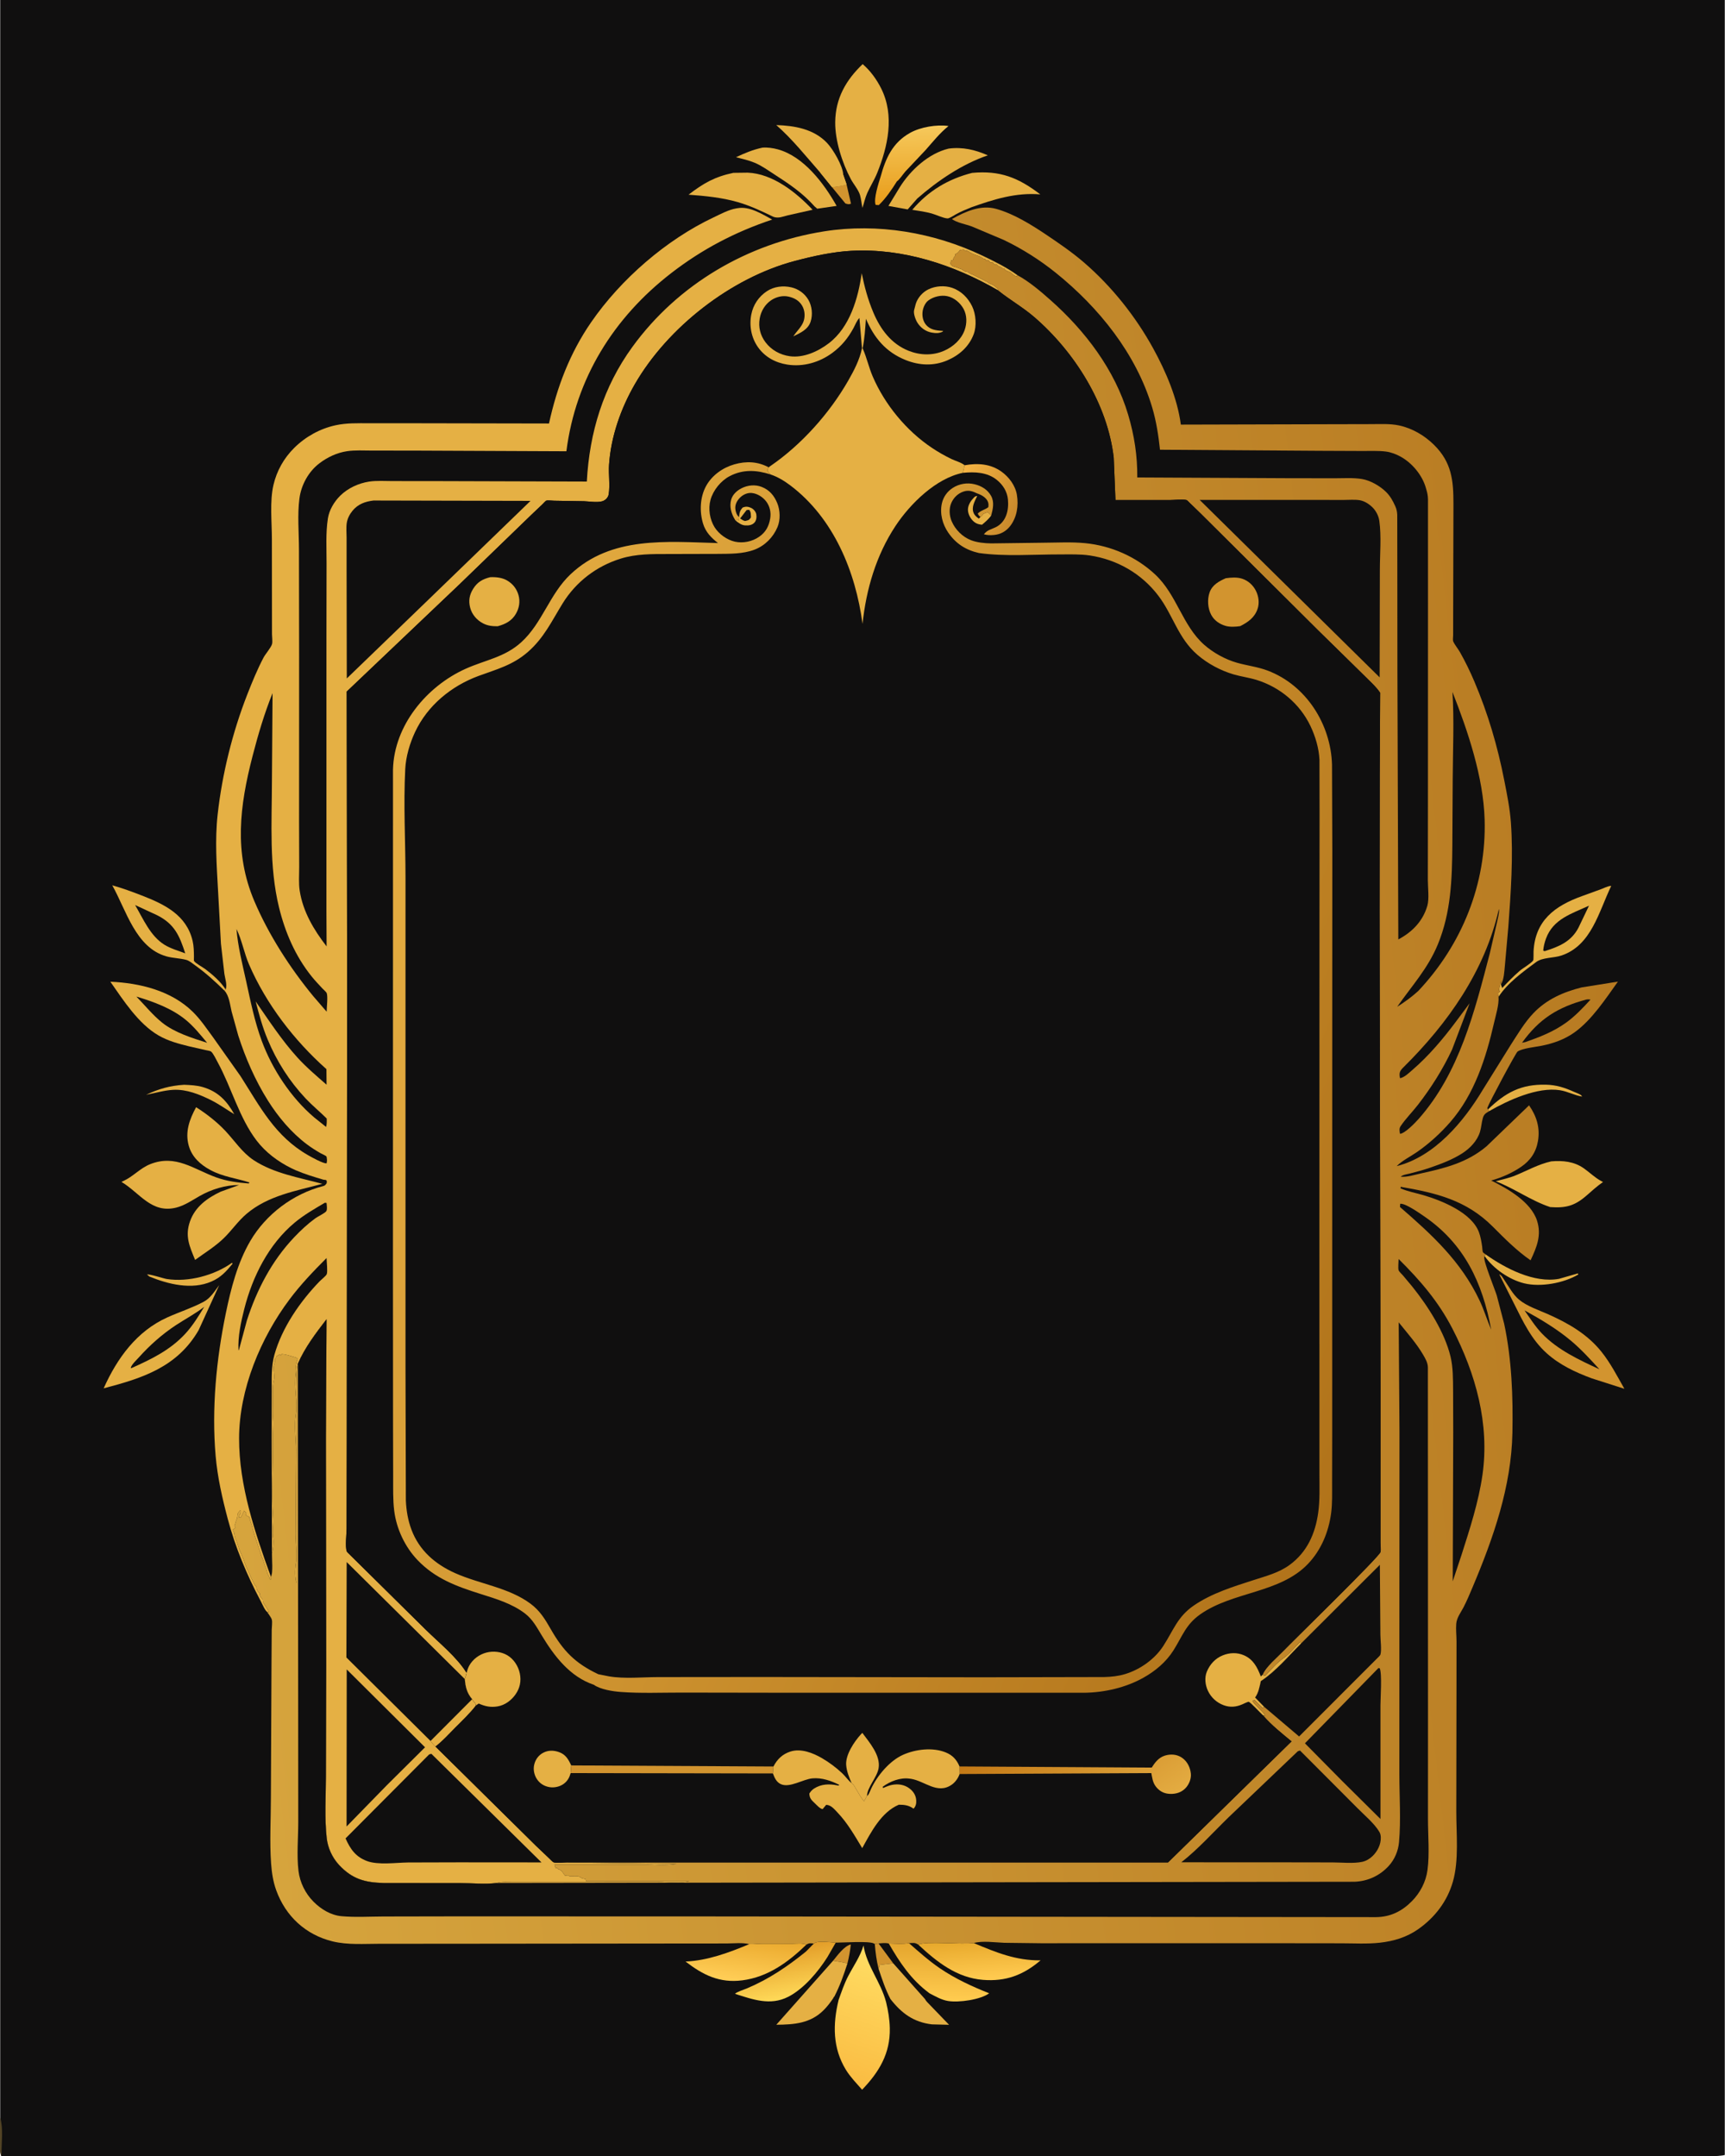
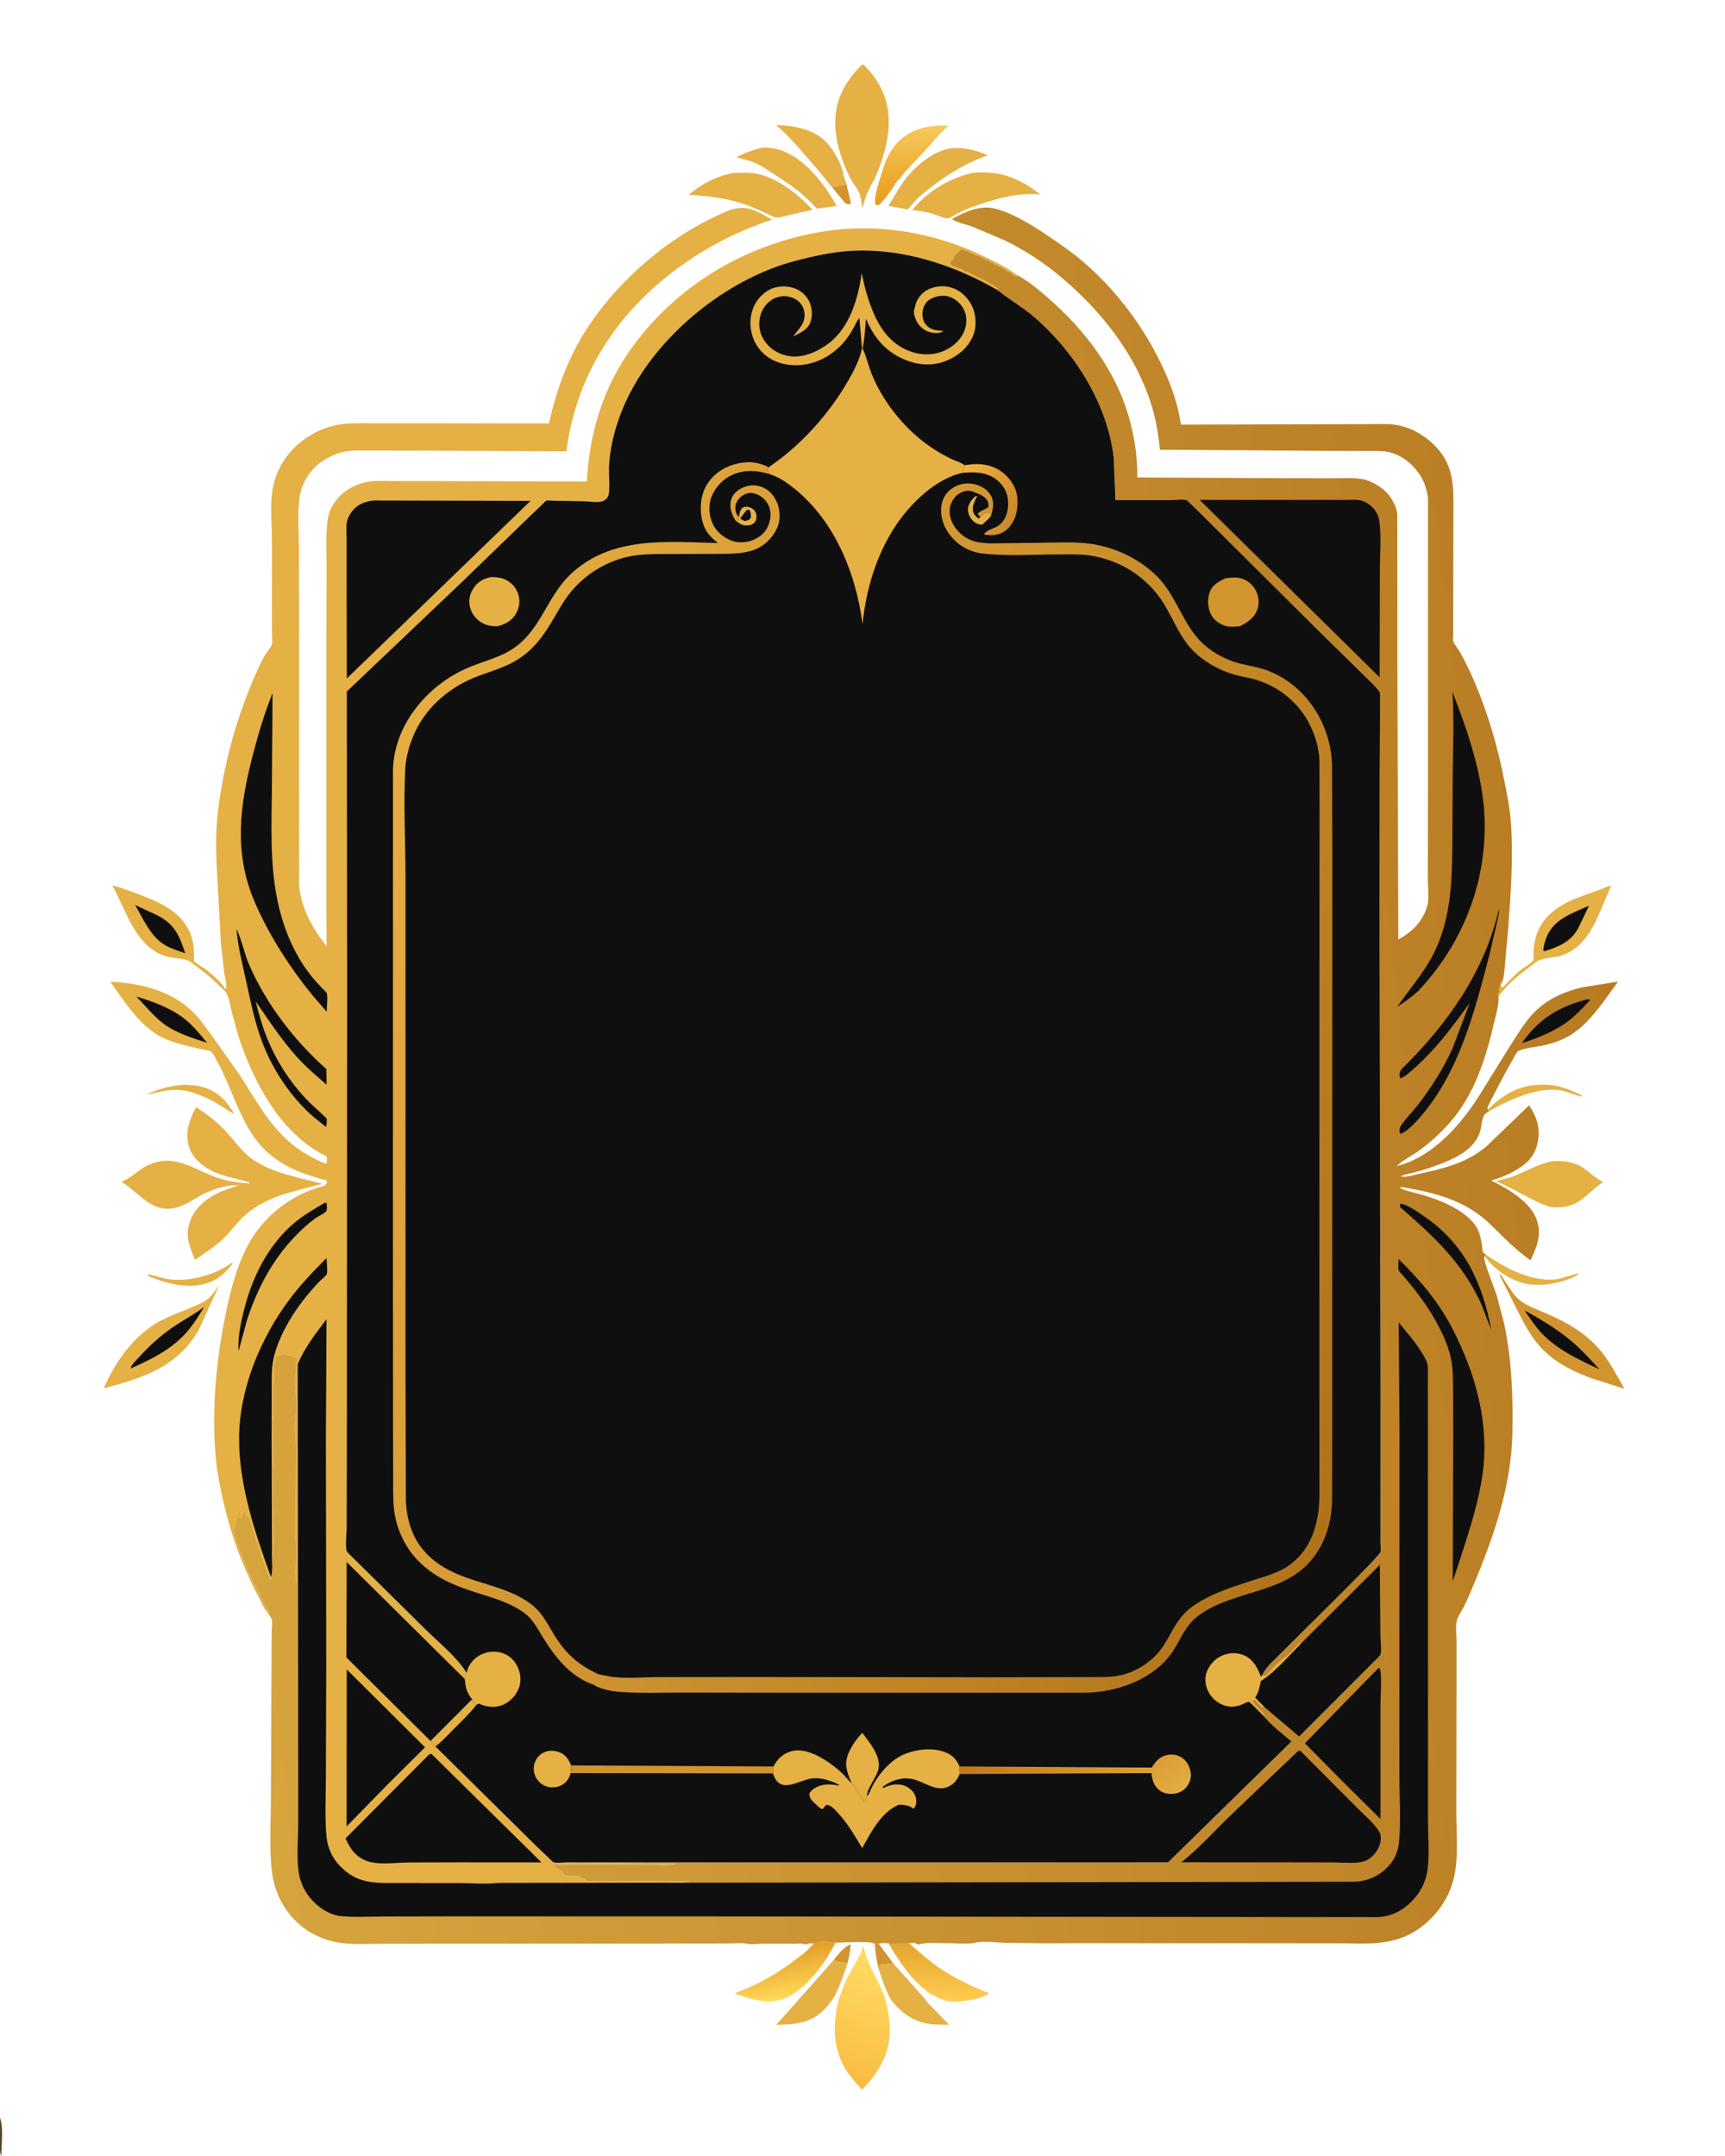
<svg xmlns="http://www.w3.org/2000/svg" version="1.1" style="display: block;" viewBox="0 0 1638 2048" width="1024" height="1280">
  <defs>
    <linearGradient id="Gradient1" gradientUnits="userSpaceOnUse" x1="865.665" y1="193.422" x2="864.315" y2="119.487">
      <stop class="stop0" offset="0" stop-opacity="1" stop-color="rgb(232,156,26)" />
      <stop class="stop1" offset="1" stop-opacity="1" stop-color="rgb(246,201,92)" />
    </linearGradient>
    <linearGradient id="Gradient2" gradientUnits="userSpaceOnUse" x1="891.054" y1="1847.75" x2="889.787" y2="1898.65">
      <stop class="stop0" offset="0" stop-opacity="1" stop-color="rgb(229,166,46)" />
      <stop class="stop1" offset="1" stop-opacity="1" stop-color="rgb(255,203,79)" />
    </linearGradient>
    <linearGradient id="Gradient3" gradientUnits="userSpaceOnUse" x1="742.221" y1="1850.44" x2="750.554" y2="1897.61">
      <stop class="stop0" offset="0" stop-opacity="1" stop-color="rgb(227,157,40)" />
      <stop class="stop1" offset="1" stop-opacity="1" stop-color="rgb(255,217,88)" />
    </linearGradient>
    <linearGradient id="Gradient4" gradientUnits="userSpaceOnUse" x1="927.11" y1="1843.22" x2="929.748" y2="1879.61">
      <stop class="stop0" offset="0" stop-opacity="1" stop-color="rgb(232,169,44)" />
      <stop class="stop1" offset="1" stop-opacity="1" stop-color="rgb(255,202,80)" />
    </linearGradient>
    <linearGradient id="Gradient5" gradientUnits="userSpaceOnUse" x1="710.949" y1="1840.41" x2="705.687" y2="1881.15">
      <stop class="stop0" offset="0" stop-opacity="1" stop-color="rgb(235,170,46)" />
      <stop class="stop1" offset="1" stop-opacity="1" stop-color="rgb(255,205,86)" />
    </linearGradient>
    <linearGradient id="Gradient6" gradientUnits="userSpaceOnUse" x1="801.546" y1="1975.53" x2="837.943" y2="1865.96">
      <stop class="stop0" offset="0" stop-opacity="1" stop-color="rgb(250,188,66)" />
      <stop class="stop1" offset="1" stop-opacity="1" stop-color="rgb(255,219,97)" />
    </linearGradient>
    <linearGradient id="Gradient7" gradientUnits="userSpaceOnUse" x1="1535.41" y1="974.018" x2="184.002" y2="1126.86">
      <stop class="stop0" offset="0" stop-opacity="1" stop-color="rgb(184,123,34)" />
      <stop class="stop1" offset="1" stop-opacity="1" stop-color="rgb(214,164,61)" />
    </linearGradient>
    <linearGradient id="Gradient8" gradientUnits="userSpaceOnUse" x1="963.733" y1="485.889" x2="910.383" y2="462.032">
      <stop class="stop0" offset="0" stop-opacity="1" stop-color="rgb(202,138,44)" />
      <stop class="stop1" offset="1" stop-opacity="1" stop-color="rgb(244,179,67)" />
    </linearGradient>
    <linearGradient id="Gradient9" gradientUnits="userSpaceOnUse" x1="987.249" y1="1630.69" x2="1059.67" y2="1739.73">
      <stop class="stop0" offset="0" stop-opacity="1" stop-color="rgb(196,121,22)" />
      <stop class="stop1" offset="1" stop-opacity="1" stop-color="rgb(227,171,65)" />
    </linearGradient>
    <linearGradient id="Gradient10" gradientUnits="userSpaceOnUse" x1="1335.24" y1="1264.51" x2="315.787" y2="859.655">
      <stop class="stop0" offset="0" stop-opacity="1" stop-color="rgb(177,115,26)" />
      <stop class="stop1" offset="1" stop-opacity="1" stop-color="rgb(230,174,66)" />
    </linearGradient>
  </defs>
-   <path transform="translate(0,0)" fill="rgb(16,15,15)" d="M 0 2011.65 L 0 -0 L 1638 0 L 1638 2047 C 1631.39 2049.99 1545.53 2048.04 1532.5 2048.04 L 1268.8 2048.07 L 1 2048 C -1.591 2043.86 -0.02 2018.17 0 2011.65 z" />
  <path transform="translate(0,0)" fill="rgb(83,68,37)" d="M 0 2011.65 C 3.049 2021.44 1.178 2036.34 1.164 2046.76 L 1 2048 C -1.591 2043.86 -0.02 2018.17 0 2011.65 z" />
  <path transform="translate(0,0)" fill="rgb(210,148,47)" d="M 791.043 1862.54 C 795.233 1857.41 801.528 1848.54 807.909 1847.04 C 807.262 1853.22 806.207 1859.04 804.701 1865.06 C 800.256 1863.81 795.598 1863.27 791.043 1862.54 z" />
  <path transform="translate(0,0)" fill="rgb(210,148,47)" d="M 803.854 175.113 L 808.079 193.5 C 805.653 194.314 805.167 193.962 802.775 193.286 L 790.09 177.849 C 794.68 176.877 799.526 176.885 803.854 175.113 z" />
  <path transform="translate(0,0)" fill="rgb(210,148,47)" d="M 830.704 1846.66 L 834.237 1846.09 L 848.155 1864.92 L 835.442 1866.46 L 835.276 1867.31 C 835.045 1868.36 834.702 1869.19 834.261 1870.16 C 832.354 1862.47 831.298 1854.56 830.704 1846.66 z" />
  <path transform="translate(0,0)" fill="rgb(229,176,68)" d="M 220.17 1199.5 L 220.644 1200.49 C 214.512 1207.88 209.664 1213.39 200.591 1217.35 C 181.951 1225.48 159.587 1219.93 141.703 1212.61 L 139.5 1210.73 C 141.113 1209.83 155.011 1214.43 158.243 1214.94 C 178.607 1218.14 203.555 1211.48 220.17 1199.5 z" />
  <path transform="translate(0,0)" fill="rgb(229,176,68)" d="M 174.656 1030.43 C 180.646 1030.69 186.649 1030.93 192.437 1032.63 C 206.883 1036.87 215.2 1045.65 222.322 1058.41 C 214.808 1053.88 208.183 1049.02 200.269 1045.04 C 189.193 1039.57 177.045 1034.59 164.433 1035.24 C 155.815 1035.68 147.053 1038.37 138.555 1039.94 C 150.744 1034.26 161.188 1031.31 174.656 1030.43 z" />
  <path transform="translate(0,0)" fill="rgb(229,176,68)" d="M 1413.01 1053.93 C 1429.68 1037.8 1444.49 1029.81 1468.05 1030.35 C 1478.03 1030.57 1485.99 1033.19 1495.02 1037.24 C 1496.73 1038.01 1500.4 1039.24 1501.68 1040.5 L 1502.5 1041.65 C 1495.37 1040.52 1488.87 1036.8 1481.47 1035.62 C 1460.15 1032.23 1432.32 1045.11 1414.3 1055.43 L 1413.01 1053.93 z" />
  <path transform="translate(0,0)" fill="rgb(229,176,68)" d="M 1410.96 1191.64 C 1429.66 1204.88 1456.97 1219.1 1480.5 1214.78 L 1498.5 1209.61 L 1498.83 1210.68 C 1485.07 1218.87 1463.05 1222.88 1447.45 1219.04 C 1433.19 1215.53 1418.28 1205.15 1409.87 1193.15 L 1410.96 1191.64 z" />
  <path transform="translate(0,0)" fill="rgb(229,176,68)" d="M 778.77 163.836 C 765.289 148.513 752.468 132.259 737.085 118.799 C 754.579 119.378 772.675 122.459 785.346 135.801 C 791.119 141.88 800.465 157.795 800.677 165.979 L 803.854 175.113 C 799.526 176.885 794.68 176.877 790.09 177.849 L 778.77 163.836 z" />
  <path transform="translate(0,0)" fill="rgb(229,176,68)" d="M 778.77 163.836 C 780.191 163.8 783.264 163.305 784.5 163.69 C 786.772 164.399 790.209 167.541 792.416 168.847 C 794.941 170.341 797.182 170.458 799.5 172.51 L 800.51 172 L 800.344 170.944 C 800.088 169.096 800.271 167.785 800.677 165.979 L 803.854 175.113 C 799.526 176.885 794.68 176.877 790.09 177.849 L 778.77 163.836 z" />
  <path transform="translate(0,0)" fill="rgb(229,176,68)" d="M 791.043 1862.54 C 795.598 1863.27 800.256 1863.81 804.701 1865.06 C 801.169 1876.05 797.486 1886.45 792.154 1896.75 C 791.602 1896.77 791.5 1897.64 791.195 1898.1 C 788.534 1902.11 785.722 1905.79 782.334 1909.23 C 769.667 1922.08 754.148 1923.18 737.135 1923.32 L 791.043 1862.54 z" />
  <path transform="translate(0,0)" fill="rgb(229,176,68)" d="M 848.155 1864.92 L 878.47 1899.07 C 879.222 1900.91 881.972 1903.3 883.353 1904.84 L 901.234 1923.37 L 884.907 1922.96 C 867.505 1920.9 856.034 1912.4 845.488 1898.82 C 840.736 1889.65 837.516 1879.93 834.261 1870.16 C 834.702 1869.19 835.045 1868.36 835.276 1867.31 L 835.442 1866.46 L 848.155 1864.92 z" />
  <path transform="translate(0,0)" fill="url(#Gradient1)" d="M 836.152 168.006 C 840.967 150.361 847.488 135.6 864.077 126.275 C 874.098 120.642 889.459 118.098 900.705 119.709 C 892.233 126.561 886.126 134.404 878.969 142.474 L 859.778 162.838 C 858.059 164.716 853.462 171.485 851.737 172.176 C 846.997 179.838 841.011 188.613 834.5 194.821 L 831.5 194.635 C 829.271 189.133 834.342 173.789 836.152 168.006 z" />
  <path transform="translate(0,0)" fill="rgb(229,176,68)" d="M 723.992 140.245 C 728.719 139.869 734.053 140.625 738.637 141.889 C 763.248 148.675 782.464 174.289 794.423 195.607 L 776 198.235 L 773.5 196.091 C 762.3 183.456 749.365 174.729 735.3 165.677 C 729.243 161.779 723.309 157.425 716.642 154.623 C 710.99 152.248 704.797 150.893 698.871 149.346 C 707.217 145.405 714.927 142.182 723.992 140.245 z" />
  <path transform="translate(0,0)" fill="rgb(229,176,68)" d="M 900.881 141.15 C 914.004 139.438 926.094 142.257 938.047 147.568 C 913.704 155.795 890.366 171.694 871.057 188.545 L 861.917 198.927 L 843.615 195.604 L 854.342 177.969 C 864.446 161.644 881.945 145.612 900.881 141.15 z" />
  <path transform="translate(0,0)" fill="url(#Gradient2)" d="M 843.949 1846.13 C 850.294 1846.28 856.889 1846.8 863.176 1845.86 C 872.665 1854.14 882.075 1862.6 892.5 1869.69 C 906.994 1879.56 923.061 1887 939.327 1893.43 C 931.092 1899.54 910.562 1902.39 900.403 1900.78 C 893.843 1899.74 888.098 1896.25 882.283 1893.26 L 882.254 1893.15 C 865.219 1880.5 854.373 1864.3 843.949 1846.13 z" />
  <path transform="translate(0,0)" fill="url(#Gradient3)" d="M 772.768 1846.19 L 773.354 1845.8 C 776.919 1843.33 788.997 1845.06 793.567 1845.34 L 785.749 1858.93 C 776.991 1872.85 763.323 1889.16 748.5 1896.75 C 731.47 1905.47 714.785 1899.33 697.911 1893.96 C 698.806 1892.41 707.104 1889.69 709.154 1888.82 C 730.202 1879.93 747.557 1868.11 765.253 1853.84 L 772.768 1846.19 z" />
-   <path transform="translate(0,0)" fill="url(#Gradient4)" d="M 924.704 1845.74 C 945.855 1854.64 964.796 1862.43 988.127 1862.15 C 971.802 1876.09 955.177 1882.41 933.5 1880.7 C 908.563 1878.74 889.697 1863.69 872.081 1847.33 C 878.324 1843.55 913.722 1847.47 924.704 1845.74 z" />
-   <path transform="translate(0,0)" fill="url(#Gradient5)" d="M 711.423 1846.76 C 715.315 1847.05 719.087 1846.41 722.988 1846.38 L 752.549 1846.37 C 756.293 1846.38 762.308 1845.54 765.645 1847.28 C 748.411 1863.89 729.239 1878 704.862 1881.14 C 683.177 1883.93 667.538 1876.07 650.924 1863.27 C 671.746 1862.43 692.376 1854.73 711.423 1846.76 z" />
  <path transform="translate(0,0)" fill="rgb(229,176,68)" d="M 696.338 164.19 L 710 164.017 C 733.756 164.962 756.079 182.764 771.603 199.266 L 748.172 204.517 C 743.331 205.712 739.133 207.694 734.396 205.972 C 723.33 200.602 712.2 195.333 700.335 191.934 C 685.163 187.589 669.464 186.096 653.788 184.936 C 668.021 173.999 678.673 167.888 696.338 164.19 z" />
  <path transform="translate(0,0)" fill="rgb(229,176,68)" d="M 1473.19 1103.18 C 1484.09 1102.25 1494.84 1103.3 1504 1109.72 C 1509.89 1113.86 1514.47 1118.61 1520.94 1122.06 L 1522.35 1122.8 C 1516.57 1126.79 1511.81 1131.21 1506.54 1135.79 C 1495.35 1145.51 1486.9 1147.68 1472.19 1146.62 C 1454.16 1140.66 1438.31 1128.97 1420.41 1122.08 C 1426.74 1120.34 1433.06 1119.08 1439.16 1116.56 C 1450.65 1111.82 1460.92 1105.93 1473.19 1103.18 z" />
  <path transform="translate(0,0)" fill="rgb(229,176,68)" d="M 923.121 164.228 C 949.752 161.781 966.976 168.703 987.873 184.662 C 964.844 182.676 943.65 189.354 922.287 196.95 C 917.244 198.978 912.303 201.005 907.554 203.666 C 905.874 204.607 901.459 207.567 899.708 207.481 C 895.709 207.284 888.635 203.832 884.52 202.731 C 878.534 201.131 872.383 200.249 866.264 199.321 C 881.41 181.353 900.448 169.985 923.121 164.228 z" />
  <path transform="translate(0,0)" fill="rgb(229,176,68)" d="M 1425.35 935.222 L 1426.58 938.5 C 1431.86 932.937 1437.26 927.374 1443.06 922.345 C 1446.23 919.599 1453.87 915.334 1456.03 912.308 C 1456.47 911.692 1456.3 904.951 1456.36 903.787 C 1457.83 874.569 1476.31 860.592 1502.29 851.252 L 1520.46 844.646 C 1523.13 843.637 1526.63 841.832 1529.44 841.565 L 1530.14 841.559 C 1518.3 865.996 1511.46 897.972 1482.91 907.644 C 1475.49 910.155 1464.96 909.346 1458.94 913.783 C 1446.7 922.808 1431.3 934.004 1423.1 946.949 L 1422.57 943.527 L 1424.51 941.75 L 1423.51 940.5 L 1425.47 931.093 L 1425.35 935.222 z" />
  <path transform="translate(0,0)" fill="rgb(16,15,15)" d="M 1509.04 860.313 L 1499.06 881.151 C 1492.15 894.487 1480.52 899.205 1466.97 903.5 L 1465.55 903.063 C 1465.82 899.213 1466.87 895.114 1468.2 891.5 C 1475.09 872.877 1492.49 867.954 1509.04 860.313 z" />
  <path transform="translate(0,0)" fill="rgb(229,176,68)" d="M 213.023 941.047 C 204.327 932.549 195.421 924.36 185.52 917.273 C 182.989 915.461 179.679 912.583 176.697 911.79 C 170.601 910.169 164.115 910.196 157.943 908.474 C 128.631 900.297 119.713 864.598 106.419 840.979 C 115.878 843.585 125.357 847.123 134.511 850.658 C 156.189 859.029 176.989 869.249 182.728 893.714 C 183.888 898.656 183.956 903.605 184.016 908.65 C 184.02 909.051 183.887 912.544 184.047 912.793 C 185.502 915.058 192.254 918.683 194.702 920.51 C 201.394 925.505 209.755 932.78 214.121 939.943 L 213.023 941.047 z" />
  <path transform="translate(0,0)" fill="rgb(16,15,15)" d="M 128.134 859.704 L 149.232 869.481 C 165.621 877.83 170.314 888.892 175.745 905.596 C 169.295 903.205 161.895 901.057 156.036 897.456 C 142.635 889.218 135.833 872.889 128.134 859.704 z" />
  <path transform="translate(0,0)" fill="rgb(210,148,47)" d="M 1423.79 1210.5 C 1425.97 1211.24 1427.26 1213.96 1428.57 1215.86 C 1432.92 1222.12 1436.71 1229.61 1442.63 1234.57 C 1450.07 1240.81 1461.51 1244.54 1470.44 1248.52 C 1489.44 1256.99 1507.27 1267.26 1520.55 1283.67 C 1529.27 1294.43 1535.82 1307.22 1542.64 1319.23 L 1511.75 1309.34 C 1496.19 1303.6 1481.03 1296.51 1468.62 1285.26 C 1454.4 1272.38 1446.5 1255.74 1438.09 1238.87 L 1423.79 1210.5 z" />
  <path transform="translate(0,0)" fill="rgb(16,15,15)" d="M 1447.78 1244.73 C 1463.12 1253.16 1478.83 1262.54 1492.24 1273.86 C 1501.9 1282.01 1510.39 1291.37 1518.92 1300.69 C 1499.58 1291.75 1479.38 1282.37 1464.41 1266.81 C 1458.09 1260.24 1452.99 1252.18 1447.78 1244.73 z" />
  <path transform="translate(0,0)" fill="rgb(229,176,68)" d="M 208.021 1220.71 L 188.471 1263.5 C 168.203 1298.59 135.063 1309.2 98.259 1318.78 C 111.033 1290.24 129.569 1264.58 158.654 1251.44 C 170.164 1246.24 182.216 1242.45 193.364 1236.5 C 199.709 1233.11 203.78 1226.37 208.021 1220.71 z" />
  <path transform="translate(0,0)" fill="rgb(16,15,15)" d="M 193.735 1241.41 C 188.447 1250.14 182.854 1259.23 175.946 1266.76 C 161.566 1282.42 143.587 1291.13 124.5 1299.64 L 123.967 1299.33 C 124.834 1296.08 129.29 1292.07 131.566 1289.53 C 142.015 1277.87 153.742 1267.45 166.825 1258.82 C 175.868 1252.86 185.09 1248.08 193.735 1241.41 z" />
  <path transform="translate(0,0)" fill="rgb(229,176,68)" d="M 819.151 60.9 C 826.469 67.127 832.463 75.481 836.746 84.041 C 849.644 109.818 843.157 139.138 832.851 164.521 C 830.192 171.069 826.375 176.987 823.5 183.409 C 821.537 187.794 820.449 192.923 818.945 197.519 C 818.129 193.631 817.74 189.123 816.667 185.383 C 815.243 180.418 810.412 174.801 807.912 170.133 C 799.701 154.804 792.88 133.425 793.08 116 C 793.34 93.347 803.277 76.073 819.151 60.9 z" />
  <path transform="translate(0,0)" fill="url(#Gradient6)" d="M 796.292 1899.79 C 799.01 1892.24 801.641 1884.37 805.339 1877.25 C 810.354 1867.58 816.862 1858.51 819.964 1848 C 822.927 1867.38 836.421 1882.69 841.402 1901.83 C 843.384 1910.07 844.75 1918.1 844.93 1926.6 C 845.437 1950.65 834.712 1968.31 818.626 1985.04 C 813.341 1978.99 807.456 1973.01 803.244 1966.14 C 790.53 1945.39 790.732 1922.73 796.292 1899.79 z" />
  <path transform="translate(0,0)" fill="rgb(229,176,68)" d="M 186.051 1051.74 C 195.919 1057.99 205.937 1065.78 213.927 1074.32 C 222.658 1083.65 229.931 1094.93 240.73 1102.04 C 260.001 1114.74 284.064 1118.57 305.968 1124.54 C 280.884 1131.32 254.412 1135.65 233.887 1153.11 C 225.873 1159.93 219.936 1168.76 212.442 1176.08 C 204.455 1183.88 194.158 1190.23 185.109 1196.79 C 179.819 1183.83 175.286 1174.28 180.289 1160.11 C 185.168 1146.29 196.637 1138.02 209.375 1132 L 226.886 1125.65 C 214.078 1125.58 200.508 1129.79 189.462 1136.09 C 182.354 1140.14 175.181 1145.12 167.164 1147.12 C 143.582 1152.98 132.619 1133.1 115.145 1122.68 L 115.832 1122.37 L 116.967 1121.84 C 126.35 1117.59 132.861 1109.65 142.506 1105.83 C 166.757 1096.23 183.727 1110.7 205.321 1118.46 C 215.154 1121.99 225.62 1123.42 236 1124.18 L 236.783 1123.26 C 224.142 1119.12 211.725 1117.93 199.686 1111.46 C 190.099 1106.31 182.133 1099.11 179.094 1088.38 C 175.348 1075.17 179.837 1063.23 186.051 1051.74 z" />
  <path transform="translate(0,0)" fill="rgb(229,176,68)" d="M 214.121 939.943 C 215.803 935.592 213.58 929.696 212.918 925.046 L 209.649 896.491 L 206.939 846.666 C 205.599 822.298 203.812 798.024 206.524 773.676 C 210.819 735.113 220.621 695.533 234.784 659.369 C 239.357 647.691 244.226 635.884 250.038 624.76 C 251.885 621.224 257.353 615.042 258.205 611.711 C 258.794 609.406 258.152 604.979 258.136 602.507 L 258.044 512.259 C 258.049 496.075 255.874 476.134 259.551 460.549 C 262.703 447.186 269.427 435.198 279.205 425.502 C 289.986 414.81 303.62 407.23 318.448 403.981 C 328.992 401.67 339.468 402.056 350.186 402.031 L 390.418 402.045 L 521.231 402.285 C 528.831 367.569 541.031 335.41 561.339 305.988 C 589.545 265.122 632.687 227.683 677.592 206.481 C 684.346 203.292 691.835 199.18 699.195 197.945 L 700.5 197.748 C 711.825 195.768 723.582 203.357 733.247 208.574 C 698.101 220.324 666.863 236.617 637.471 259.324 C 582.611 301.707 546.589 359.446 537.753 428.656 L 393.503 428.033 L 352.968 427.998 C 345.204 428.001 336.997 427.452 329.301 428.619 C 319.803 430.06 310.848 434.286 303.231 440.058 C 292.828 447.942 285.896 460.603 284.197 473.5 C 282.172 488.872 283.725 505.928 283.757 521.521 L 283.907 621.778 L 283.864 780.252 L 283.983 823.449 C 284.012 830.856 283.325 839.02 284.486 846.329 C 287.64 866.187 297.902 883.377 310.013 898.999 L 309.838 866.41 L 309.858 603.408 L 309.972 535.094 C 309.996 521.071 309.069 506.371 311.224 492.503 C 312.477 484.438 317.204 476.519 322.974 470.841 C 330.242 463.689 340.272 459.051 350.309 457.496 C 357.49 456.383 365.444 456.99 372.744 456.976 L 415.476 457.011 L 557.158 457.432 C 559.696 410.715 572.767 367.63 600.417 329.559 C 643.771 269.864 710.037 231.186 782.654 219.748 C 833.385 211.758 886.729 220.796 933 242.868 C 944.411 248.31 955.874 253.944 966.136 261.389 L 965.212 262.755 C 963.511 261.941 962.411 261.221 961 260 C 959.717 258.89 959.03 258.002 957.25 257.995 L 956 257.245 L 954.5 256.49 L 953.5 255 L 952.25 254.995 C 951.478 254.532 950.802 253.91 950 253.5 L 949.203 253.326 C 947.796 252.919 947.03 251.98 946 251 L 944.5 251.49 L 942.5 249 L 940.5 249.49 L 938.5 247 L 936.5 247.49 L 935.5 246 L 934.25 245.995 L 932 244.5 C 928.949 242.648 924.829 242.037 922.5 240.49 L 921.25 239.995 L 920 239 C 918.792 238.248 917.633 238.001 916.25 237.995 L 915 237 L 911.49 237.5 L 911.083 238.157 C 909.931 239.886 908.879 240.647 907 241.5 L 906.995 242.995 L 906.273 243.873 C 905.414 245.017 905.235 245.631 904.995 246.995 L 903 247.5 L 902.5 250.51 C 903.627 251.913 903.8 252.813 905.594 253.172 C 907.846 253.622 910.205 254.824 912.49 255.5 C 913.594 255.827 914.225 256.491 915.155 257.141 C 916.923 258.376 917.721 257.823 919.49 258.5 L 921.5 260 L 923.495 260.75 L 936.482 267.281 C 937.821 267.878 937.177 267.509 938.201 268.359 C 939.364 269.325 940.609 269.69 941.995 270.25 C 943.582 270.891 944.675 271.938 946 273 C 947.466 274.175 947.377 273.902 947.644 275.787 C 905.779 251.553 857.394 235.666 808.5 238.241 C 790.626 239.183 771.712 243.393 754.403 247.984 C 694.155 263.968 633.956 310.919 602.78 364.939 C 589.429 388.072 580.062 414.72 578.271 441.49 C 577.67 450.477 579.333 460.727 577.938 469.5 C 577.421 472.75 574.599 475.492 571.447 476.269 C 566.396 477.514 559.691 476.317 554.459 476.11 L 526.321 475.655 C 524.827 475.638 519.694 475.099 518.645 475.571 C 517.825 475.94 515.942 478.132 515.2 478.836 L 504.235 489.241 L 435.903 555.358 L 329.121 656.913 L 329.51 935.629 L 329.175 1369.24 L 329.007 1451.98 C 328.999 1456.97 327.481 1469.28 329.16 1473.61 C 329.445 1474.35 330.32 1475.08 330.802 1475.57 L 403.959 1547.85 C 416.689 1560.42 433.516 1573.82 442.959 1589.02 C 442.553 1591.11 442.117 1592.84 441.29 1594.82 C 441.913 1602.54 443.217 1608.03 448.276 1614.08 C 449.564 1616.73 451.429 1617.39 451.966 1619.92 C 445.994 1627.72 438.66 1634.57 431.733 1641.53 C 425.896 1647.41 419.978 1654.04 413.378 1659.04 L 508.691 1753.18 L 521.621 1765.48 C 522.477 1766.27 524.69 1768.71 525.585 1769.01 C 528.465 1769.98 535.518 1769.08 538.833 1769.11 L 540.044 1769.23 L 642.376 1770.5 C 632.823 1772.73 618.988 1771.03 608.881 1771.03 L 526.5 1771 L 527.5 1774.51 L 529 1774.5 L 530 1775.51 C 533.146 1776.29 534.476 1778.89 536.25 1781.51 C 538.118 1781.81 537.297 1781.98 538.75 1781.25 C 540.151 1781.89 540.917 1782.56 542.469 1782.38 C 544.444 1782.15 547.553 1781.99 549.5 1782.51 C 551.492 1783.04 551.491 1784.27 554 1784.5 L 555.995 1785.01 L 556.5 1787 L 654.5 1787 C 647.6 1789.39 633.215 1787.63 625.469 1787.65 L 518.463 1787.69 L 487.574 1787.71 C 482.269 1787.72 476.533 1787.12 471.424 1788.68 C 460.685 1790.03 447.952 1788.74 436.942 1788.75 L 364.452 1788.69 C 346.486 1788.27 334.421 1785.01 321.884 1771.6 C 315.378 1764.64 311.117 1755.31 310.081 1745.84 C 308.035 1727.15 309.283 1707.23 309.337 1688.39 L 309.667 1582.07 L 309.347 1366.34 L 309.944 1253.14 C 299.628 1266.55 289.516 1279.81 282.67 1295.41 C 280.564 1302.2 281.567 1310.89 281.554 1317.99 L 281.512 1359.02 L 281.533 1503.75 C 279.802 1499.05 279.966 1490.92 280.769 1486 C 282.121 1477.72 280.641 1466.08 280.51 1457.5 L 281.034 1376.47 C 280.839 1366.18 279.101 1354.21 280.769 1344 C 282.781 1331.69 278.711 1317.59 280.767 1305 C 281.384 1301.23 280.045 1297.6 281.5 1294 L 282.505 1290.75 C 281.186 1289.49 280.689 1289.46 279.005 1288.99 C 274.871 1287.85 271.627 1286.51 267.25 1286.25 L 266.5 1287.49 L 265.49 1286.5 L 264.87 1286.93 C 263.945 1287.55 262.995 1288.01 262 1288.5 L 261.995 1289.75 L 261 1291 L 260.972 1291.76 C 260.909 1293.18 260.925 1294.3 260.359 1295.62 C 258.579 1299.77 261.054 1306.16 260 1310.5 C 258.477 1316.77 258.988 1323.62 258.984 1330.34 C 258.981 1336.05 258.578 1342.09 259.133 1347.75 C 259.721 1353.75 258.854 1360.33 258.963 1366.41 C 259.41 1391.32 257.421 1417.14 259.245 1442 C 259.706 1448.28 258.116 1454.88 259.26 1461.16 C 259.896 1464.65 259.304 1472.37 258.113 1475.57 C 258.099 1480.79 259.47 1493.73 257.136 1497.91 L 256.864 1500.57 L 256 1500 L 255.844 1499.19 C 255.518 1497.88 254.961 1496.91 254.359 1495.73 C 253.724 1494.49 253.437 1493.23 253.141 1491.88 C 252.868 1490.65 252.541 1489.65 252 1488.5 C 250.618 1485.56 250.207 1482.38 248.719 1479.44 C 248.035 1478.09 247.891 1477.39 247.5 1476 L 241.969 1459.47 L 240.25 1453.75 L 239.25 1449.69 C 239.014 1448.51 238.625 1447.84 238.25 1446.75 L 236.5 1441 L 233.51 1439.5 L 233.75 1437.25 L 231.51 1435 C 230.799 1436.74 230.17 1438.36 229.245 1440 L 228.49 1441.5 L 227.005 1441.75 C 226.517 1438.34 229.654 1438.02 228.25 1434.75 C 226.928 1435.18 226.258 1436.85 225.49 1438 C 225.266 1440.91 225.093 1442.13 223.995 1444.75 L 223.49 1446.5 L 222.5 1449.51 L 223.49 1451 C 222.624 1451.91 222.133 1452.42 221 1453 C 221.779 1455.35 221.148 1453.74 221.888 1455.22 C 222.384 1456.22 222.347 1456.92 222.5 1458 C 222.957 1461.21 224.611 1463.9 225.5 1467 L 226.969 1471.5 C 227.354 1472.66 227.745 1473.5 228.281 1474.56 C 229.231 1476.44 229.667 1478.36 230.641 1480.27 C 231.276 1481.51 230.832 1480.67 231.5 1482.51 L 232.969 1486.47 C 234.174 1490.08 236.161 1493.38 237.5 1497 L 241.391 1504.73 C 241.985 1506.04 242.43 1506.58 243.49 1507.5 L 243.5 1509 C 243.873 1510.67 245.23 1512.41 246.49 1513.5 L 246.5 1515 C 246.873 1516.67 248.23 1518.41 249.49 1519.5 L 249.5 1521 C 250.034 1523.48 252.431 1525.66 253.5 1528 C 254.149 1529.42 254.954 1529.85 255.07 1531.48 L 253.528 1531.19 C 251.404 1529.77 248.655 1523.2 247.308 1520.66 C 234.158 1495.84 223.291 1469.91 216.097 1442.74 C 210.895 1423.09 206.382 1403.29 204.614 1383 C 200.716 1338.26 205.23 1291.32 214.29 1247.45 C 219.124 1224.04 225.331 1199.7 237.476 1178.9 C 252.305 1153.5 278.211 1133.97 306.894 1126.64 C 308.735 1126.17 308.9 1125.42 310.085 1124 C 310.062 1123.17 310.407 1122.24 310.016 1121.5 C 309.481 1120.49 307.83 1120.86 306.738 1120.53 C 297.873 1117.89 289.066 1115.27 280.563 1111.58 L 276.165 1109.53 C 263.603 1103.24 252.033 1094.6 243.46 1083.36 C 227.001 1061.78 219.67 1033.15 206.69 1009.33 C 205.41 1006.98 202.235 1000.31 200.197 998.827 C 199.338 998.203 195.959 997.697 194.833 997.445 L 179.406 993.928 C 169.31 991.454 159.39 988.816 150.334 983.556 C 131.213 972.45 117.084 950.358 104.617 932.54 C 132.659 933.763 162.357 940.951 182.931 961.149 C 190.379 968.461 196.215 977.297 202.399 985.663 L 228.206 1022.17 C 246.902 1051.44 261 1079.36 292.453 1097.35 C 295.248 1098.95 307.299 1105.74 310.019 1105 C 310.186 1104.04 310.421 1102.99 310.397 1102 C 310.383 1101.45 310.065 1098.78 309.86 1098.5 C 309.365 1097.82 305.294 1096.02 304.344 1095.48 C 299.847 1092.92 295.459 1090.13 291.319 1087.02 C 276.571 1075.96 264.012 1060.98 254.238 1045.42 C 242.312 1026.44 232.851 1004.9 226.059 983.538 L 219.781 960.863 C 218.254 954.524 217.52 945.952 213.023 941.047 L 214.121 939.943 z" />
  <path transform="translate(0,0)" fill="rgb(16,15,15)" d="M 129.361 946.652 C 145.623 951.526 163.032 957.908 176.257 968.8 C 183.956 975.142 190.168 982.96 196.538 990.581 C 182.29 985.999 165.85 980.982 153.942 971.521 C 145.12 964.513 137.222 954.776 129.361 946.652 z" />
  <path transform="translate(0,0)" fill="rgb(16,15,15)" d="M 308.354 1142.5 L 309.965 1142.69 C 310.105 1144.53 310.822 1148.97 309.715 1150.5 C 308.274 1152.49 301.561 1155.62 299.248 1157.31 C 291.978 1162.62 285.367 1168.8 279.179 1175.33 C 257.927 1197.74 243.712 1225.09 234.295 1254.3 L 226.695 1282.5 L 226.355 1282.5 C 225.579 1269.85 228.72 1255.53 231.836 1243.29 C 239.669 1212.53 254.958 1181.99 279.639 1161.42 C 288.637 1153.92 298.343 1148.44 308.354 1142.5 z" />
  <path transform="translate(0,0)" fill="rgb(16,15,15)" d="M 224.408 882.5 C 229.464 892.671 231.695 905.41 236.324 916.116 C 252.615 953.798 279.253 988.382 309.849 1015.6 L 309.973 1030.38 C 300.476 1022.05 290.706 1013.81 282.2 1004.44 C 267.376 988.114 255.184 969.333 242.625 951.257 C 245.87 963.591 249.027 975.579 253.995 987.371 C 262.623 1008.14 274.734 1027.13 290.151 1043.5 C 296.492 1050.23 303.595 1055.99 310.116 1062.5 C 310.205 1065.34 310.263 1067.75 309.518 1070.5 L 298.171 1061.41 C 276.13 1042.66 258.388 1015.73 248.39 988.699 C 241.568 970.253 237.728 950.904 233.532 931.757 C 229.998 915.629 225.717 898.963 224.408 882.5 z" />
  <path transform="translate(0,0)" fill="rgb(16,15,15)" d="M 329.116 1585.8 L 403.504 1659.77 L 367.154 1695.87 L 328.977 1735 L 329.116 1585.8 z" />
  <path transform="translate(0,0)" fill="rgb(16,15,15)" d="M 258.669 658.417 L 258.081 741.729 C 257.994 781.543 255.285 823.004 264.809 861.952 C 270.626 885.743 280.338 908.283 295.774 927.497 C 298.998 931.509 302.589 935.26 306.096 939.025 C 306.879 939.866 309.749 942.38 310.086 943.284 C 311.377 946.741 310.071 956.887 310.067 961.029 L 297.406 946.367 C 275.324 919.587 254.91 887.863 241.334 855.901 C 221.769 809.841 227.497 765.392 239.646 718.324 C 244.892 697.997 250.82 677.91 258.669 658.417 z" />
  <path transform="translate(0,0)" fill="rgb(16,15,15)" d="M 257.136 1497.91 C 241.995 1456.08 226.794 1411.21 226.887 1366.23 C 226.984 1319.66 247.257 1271.03 274.897 1234.16 C 285.457 1220.08 297.548 1207.44 309.974 1195.02 C 310.003 1198.11 311.176 1208.06 310.12 1210.39 C 309.348 1212.09 304.72 1215.73 303.257 1217.25 C 284.783 1236.43 267.74 1260.99 260.448 1286.86 C 257.3 1298.03 257.917 1309.76 257.891 1321.26 L 257.83 1365.33 L 258.113 1475.57 C 258.099 1480.79 259.47 1493.73 257.136 1497.91 z" />
  <path transform="translate(0,0)" fill="rgb(16,15,15)" d="M 408.718 1653.77 L 328.808 1574.46 L 329.074 1483.81 L 440.465 1594.15 L 441.29 1594.82 C 441.913 1602.54 443.217 1608.03 448.276 1614.08 C 449.564 1616.73 451.429 1617.39 451.966 1619.92 C 445.994 1627.72 438.66 1634.57 431.733 1641.53 C 425.896 1647.41 419.978 1654.04 413.378 1659.04 C 411.57 1657.59 410.183 1655.56 408.718 1653.77 z" />
  <path transform="translate(0,0)" fill="rgb(229,176,68)" d="M 448.276 1614.08 C 449.564 1616.73 451.429 1617.39 451.966 1619.92 C 445.994 1627.72 438.66 1634.57 431.733 1641.53 C 425.896 1647.41 419.978 1654.04 413.378 1659.04 C 411.57 1657.59 410.183 1655.56 408.718 1653.77 L 448.276 1614.08 z" />
  <path transform="translate(0,0)" fill="rgb(16,15,15)" d="M 407.445 1666.5 L 409.514 1665.96 L 514.1 1769.11 L 435.5 1769.05 L 387.349 1769.18 C 375.916 1769.32 359.02 1771.77 348.403 1767.84 C 337.626 1763.86 332.528 1756.47 327.997 1746.31 L 407.445 1666.5 z" />
  <path transform="translate(0,0)" fill="rgb(16,15,15)" d="M 354.571 475.449 L 503.677 475.785 L 405.478 570.817 L 329.18 644.46 L 328.987 540.313 L 328.992 510.975 C 328.998 506.404 328.475 501.154 329.17 496.692 C 329.828 492.464 331.878 488.535 334.561 485.236 C 339.772 478.827 346.622 476.398 354.571 475.449 z" />
  <path transform="translate(0,0)" fill="url(#Gradient7)" d="M 966.136 261.389 C 977.417 267.516 987.907 276.514 997.5 285.009 C 1030.49 314.217 1058.65 351.246 1071.33 393.958 C 1077.15 413.557 1080.17 433.083 1079.98 453.54 L 1220.48 454.231 L 1267.1 454.311 C 1275.7 454.331 1285.09 453.609 1293.55 455.057 C 1301.51 456.419 1310.48 461.636 1316.2 467.237 C 1320.28 471.226 1322.73 475.775 1325.05 480.917 C 1326.27 483.603 1326.77 486.205 1326.9 489.146 L 1326.98 538.386 L 1327.06 636.61 L 1327.91 892.377 C 1341.12 885.332 1351.24 875.112 1355.5 860.318 C 1357.38 853.8 1355.95 842.77 1355.96 835.862 L 1356.05 766.413 L 1356.11 572.873 L 1356.1 474.446 C 1356.03 470.827 1355.49 468.123 1354.43 464.673 L 1354.04 463.306 C 1350.58 451.233 1340.94 439.707 1330.01 433.72 C 1325.75 431.389 1320.83 429.506 1316 428.913 C 1308.72 428.019 1300.94 428.433 1293.6 428.389 L 1253.09 428.221 L 1101.56 427.204 C 1100.08 413.529 1098.06 400.175 1094.12 386.962 C 1078.94 336.052 1043.49 292.073 1002.66 259.191 C 987.386 246.887 970.657 236.304 952.965 227.829 L 922.679 215.052 C 917.613 213.162 907.669 211.3 904.003 208.006 C 916.721 200.955 931.276 194.295 945.973 198.41 C 962.587 203.063 978.976 213.21 993.194 222.752 C 1005.61 231.087 1018.11 239.619 1029.45 249.407 C 1055.77 272.131 1078.4 300.563 1095.12 331 C 1107.11 352.83 1118.12 378.505 1121.37 403.339 L 1261.86 402.977 L 1302.21 402.887 C 1310.98 402.878 1320.07 402.308 1328.68 404.151 C 1341.16 406.82 1352.82 413.672 1361.85 422.601 C 1378.56 439.109 1380.31 456.278 1380.28 478.499 L 1380.01 585.637 L 1379.99 603.331 C 1379.99 604.485 1379.57 608.152 1379.98 609.106 C 1381.45 612.536 1384.61 616.201 1386.5 619.552 C 1391.57 628.525 1396.08 637.809 1400.11 647.293 C 1413.1 677.845 1422.18 708.772 1428.56 741.344 C 1431.14 754.501 1433.86 767.801 1434.84 781.19 C 1437.2 813.603 1434.8 848.155 1432.4 880.534 L 1429.13 917.334 C 1428.52 923.048 1428.4 930.266 1425.35 935.222 L 1425.47 931.093 L 1423.51 940.5 L 1424.51 941.75 L 1422.57 943.527 L 1423.1 946.949 C 1423.64 954.264 1420.52 964.316 1418.87 971.494 C 1411.18 1005.01 1400.26 1039.47 1377.23 1065.88 C 1367.95 1076.53 1357.37 1086.17 1345.79 1094.24 C 1339.52 1098.61 1331.69 1102.37 1326.36 1107.72 C 1362.42 1098.64 1390.09 1065.41 1408.36 1034.86 L 1434.81 992.378 C 1441.44 982.147 1447.79 971.295 1456.23 962.426 C 1468.77 949.255 1484.66 942.34 1502 937.957 L 1536.5 932.445 C 1524.92 948.658 1511.63 968.969 1495.29 980.634 C 1485.85 987.371 1475.38 991.081 1464.09 993.361 C 1458.44 994.504 1445.76 995.734 1441.16 998.912 C 1439.52 1000.05 1414.07 1047.58 1412.42 1052.49 L 1413.01 1053.93 L 1414.3 1055.43 C 1411.13 1057.43 1409.32 1058.18 1408.21 1062 C 1406.96 1066.27 1406.81 1070.84 1405.48 1075.18 C 1402.85 1083.73 1396.06 1090.79 1388.67 1095.55 C 1379.54 1101.44 1368.69 1105.54 1358.47 1109.08 C 1351.96 1111.34 1345.35 1113.07 1338.69 1114.78 C 1336.04 1115.46 1332.19 1115.88 1330.16 1117.78 C 1336.4 1118.28 1342.95 1116.08 1349.01 1114.74 C 1372.07 1109.66 1393.21 1104.53 1411.73 1088.87 L 1452.1 1049.97 C 1459.24 1060.29 1462.7 1071.17 1460.56 1083.86 C 1458.75 1094.52 1453.35 1102.39 1444.47 1108.45 C 1435.87 1114.31 1426.09 1118.59 1416.09 1121.38 C 1431.96 1129.21 1453.94 1141.72 1459.67 1159.54 C 1464.13 1173.39 1459.39 1184.72 1453.53 1197.17 C 1440.08 1187.83 1429.12 1176.68 1417.61 1165.16 C 1392.55 1140.06 1364.08 1133.22 1330.18 1127.37 L 1330.01 1128.8 C 1336.89 1131.86 1344.67 1133.2 1351.89 1135.34 C 1369.4 1140.54 1397.55 1151.87 1404.48 1170.46 C 1406.12 1174.88 1406.88 1179.58 1407.55 1184.23 C 1407.72 1185.34 1407.78 1188.64 1408.28 1189.5 C 1408.62 1190.1 1410.35 1191.15 1410.96 1191.64 L 1409.87 1193.15 L 1409.57 1194.17 C 1408.66 1197.97 1419.6 1224.68 1421.42 1230.56 L 1428.48 1257.57 C 1435.67 1291.29 1436.94 1326.65 1436.28 1361.06 C 1435.3 1412.11 1418.17 1461 1398.52 1507.55 C 1395.79 1514.04 1393 1520.76 1389.74 1526.99 C 1387.09 1532.04 1383.37 1536.68 1382.92 1542.56 C 1382.49 1548.03 1383.18 1553.62 1383.19 1559.1 L 1383.17 1595.94 L 1382.98 1720.95 C 1382.95 1742.21 1385.63 1766.93 1379.73 1787.5 C 1374.37 1806.15 1362.58 1821.49 1346.75 1832.59 C 1335.81 1840.26 1323.5 1843.93 1310.33 1845.4 C 1298.31 1846.74 1285.67 1845.96 1273.57 1845.96 L 1205.15 1845.88 L 988.385 1845.91 L 953.622 1845.49 C 945.145 1845.18 932.665 1843.34 924.704 1845.74 C 913.722 1847.47 878.324 1843.55 872.081 1847.33 C 868.792 1845.02 866.896 1845.63 863.176 1845.86 C 856.889 1846.8 850.294 1846.28 843.949 1846.13 C 840.705 1845.4 837.519 1845.84 834.237 1846.09 L 830.704 1846.66 L 829.866 1846.16 C 825.306 1843.59 800.81 1845.36 793.567 1845.34 C 788.997 1845.06 776.919 1843.33 773.354 1845.8 L 772.768 1846.19 C 769.447 1845.94 768.55 1845.49 765.645 1847.28 C 762.308 1845.54 756.293 1846.38 752.549 1846.37 L 722.988 1846.38 C 719.087 1846.41 715.315 1847.05 711.423 1846.76 C 705.075 1845.1 696.311 1846.12 689.694 1846.12 L 642.349 1846.16 L 421.581 1846.38 L 360.402 1846.41 C 345.756 1846.41 329.977 1847.65 315.688 1844.14 C 290.094 1837.86 271.056 1820.24 262.128 1795.51 C 259.164 1787.3 257.919 1778.83 257.288 1770.16 C 255.799 1749.7 257.059 1728.38 257.094 1707.79 L 257.68 1579.34 L 257.88 1548.17 C 257.896 1545.7 258.617 1540.68 257.944 1538.43 C 257.306 1536.29 254.752 1533.2 253.528 1531.19 L 255.07 1531.48 C 254.954 1529.85 254.149 1529.42 253.5 1528 C 252.431 1525.66 250.034 1523.48 249.5 1521 L 249.49 1519.5 C 248.23 1518.41 246.873 1516.67 246.5 1515 L 246.49 1513.5 C 245.23 1512.41 243.873 1510.67 243.5 1509 L 243.49 1507.5 C 242.43 1506.58 241.985 1506.04 241.391 1504.73 L 237.5 1497 C 236.161 1493.38 234.174 1490.08 232.969 1486.47 L 231.5 1482.51 C 230.832 1480.67 231.276 1481.51 230.641 1480.27 C 229.667 1478.36 229.231 1476.44 228.281 1474.56 C 227.745 1473.5 227.354 1472.66 226.969 1471.5 L 225.5 1467 C 224.611 1463.9 222.957 1461.21 222.5 1458 C 222.347 1456.92 222.384 1456.22 221.888 1455.22 C 221.148 1453.74 221.779 1455.35 221 1453 C 222.133 1452.42 222.624 1451.91 223.49 1451 L 222.5 1449.51 L 223.49 1446.5 L 223.995 1444.75 C 225.093 1442.13 225.266 1440.91 225.49 1438 C 226.258 1436.85 226.928 1435.18 228.25 1434.75 C 229.654 1438.02 226.517 1438.34 227.005 1441.75 L 228.49 1441.5 L 229.245 1440 C 230.17 1438.36 230.799 1436.74 231.51 1435 L 233.75 1437.25 L 233.51 1439.5 L 236.5 1441 L 238.25 1446.75 C 238.625 1447.84 239.014 1448.51 239.25 1449.69 L 240.25 1453.75 L 241.969 1459.47 L 247.5 1476 C 247.891 1477.39 248.035 1478.09 248.719 1479.44 C 250.207 1482.38 250.618 1485.56 252 1488.5 C 252.541 1489.65 252.868 1490.65 253.141 1491.88 C 253.437 1493.23 253.724 1494.49 254.359 1495.73 C 254.961 1496.91 255.518 1497.88 255.844 1499.19 L 256 1500 L 256.864 1500.57 L 257.136 1497.91 C 259.47 1493.73 258.099 1480.79 258.113 1475.57 C 259.304 1472.37 259.896 1464.65 259.26 1461.16 C 258.116 1454.88 259.706 1448.28 259.245 1442 C 257.421 1417.14 259.41 1391.32 258.963 1366.41 C 258.854 1360.33 259.721 1353.75 259.133 1347.75 C 258.578 1342.09 258.981 1336.05 258.984 1330.34 C 258.988 1323.62 258.477 1316.77 260 1310.5 C 261.054 1306.16 258.579 1299.77 260.359 1295.62 C 260.925 1294.3 260.909 1293.18 260.972 1291.76 L 261 1291 L 261.995 1289.75 L 262 1288.5 C 262.995 1288.01 263.945 1287.55 264.87 1286.93 L 265.49 1286.5 L 266.5 1287.49 L 267.25 1286.25 C 271.627 1286.51 274.871 1287.85 279.005 1288.99 C 280.689 1289.46 281.186 1289.49 282.505 1290.75 L 281.5 1294 C 280.045 1297.6 281.384 1301.23 280.767 1305 C 278.711 1317.59 282.781 1331.69 280.769 1344 C 279.101 1354.21 280.839 1366.18 281.034 1376.47 L 280.51 1457.5 C 280.641 1466.08 282.121 1477.72 280.769 1486 C 279.966 1490.92 279.802 1499.05 281.533 1503.75 L 281.512 1359.02 L 281.554 1317.99 C 281.567 1310.89 280.564 1302.2 282.67 1295.41 C 289.516 1279.81 299.628 1266.55 309.944 1253.14 L 309.347 1366.34 L 309.667 1582.07 L 309.337 1688.39 C 309.283 1707.23 308.035 1727.15 310.081 1745.84 C 311.117 1755.31 315.378 1764.64 321.884 1771.6 C 334.421 1785.01 346.486 1788.27 364.452 1788.69 L 436.942 1788.75 C 447.952 1788.74 460.685 1790.03 471.424 1788.68 C 476.533 1787.12 482.269 1787.72 487.574 1787.71 L 518.463 1787.69 L 625.469 1787.65 C 633.215 1787.63 647.6 1789.39 654.5 1787 L 556.5 1787 L 555.995 1785.01 L 554 1784.5 C 551.491 1784.27 551.492 1783.04 549.5 1782.51 C 547.553 1781.99 544.444 1782.15 542.469 1782.38 C 540.917 1782.56 540.151 1781.89 538.75 1781.25 C 537.297 1781.98 538.118 1781.81 536.25 1781.51 C 534.476 1778.89 533.146 1776.29 530 1775.51 L 529 1774.5 L 527.5 1774.51 L 526.5 1771 L 608.881 1771.03 C 618.988 1771.03 632.823 1772.73 642.376 1770.5 L 540.044 1769.23 L 538.833 1769.11 L 1109.19 1769.14 L 1226.51 1654.17 C 1217.71 1646.88 1207.54 1638.82 1200.06 1630.21 L 1199.33 1629.35 L 1201.2 1629.52 C 1201.83 1627.85 1190.34 1618.84 1189.49 1615.5 L 1191.5 1615 L 1199.22 1622.74 L 1200.32 1621.17 L 1191.86 1612.5 C 1195.2 1607.87 1196.06 1602.36 1197.3 1596.89 C 1211.27 1587.8 1223.5 1573.21 1235.28 1561.39 L 1234.98 1559.56 C 1229.79 1564.31 1224.72 1571.13 1219 1575 C 1212.77 1579.22 1206.57 1586.37 1201.46 1591.96 L 1198.92 1590.98 C 1201.95 1583.27 1212.85 1574.39 1218.61 1568.37 C 1227.5 1559.08 1309.75 1478.95 1310.98 1474.31 C 1311.57 1472.1 1310.98 1467.77 1310.99 1465.38 L 1311 1441.85 L 1311.02 1317.32 L 1310.11 866.264 L 1310.26 735.47 L 1310.66 658.091 C 1306.78 652.175 1300.33 646.639 1295.36 641.533 L 1251.58 598.568 L 1140.94 488.515 L 1129.99 477.9 C 1129.45 477.409 1127.44 475.208 1126.81 475.022 C 1123.1 473.94 1115 475.02 1110.9 475.019 L 1059.27 475.01 L 1057.62 434.812 C 1051.84 383.962 1020.54 334.381 982.235 301.27 C 971.44 291.941 959.222 285.048 948.203 276.242 L 947.644 275.787 C 947.377 273.902 947.466 274.175 946 273 C 944.675 271.938 943.582 270.891 941.995 270.25 C 940.609 269.69 939.364 269.325 938.201 268.359 C 937.177 267.509 937.821 267.878 936.482 267.281 L 923.495 260.75 L 921.5 260 L 919.49 258.5 C 917.721 257.823 916.923 258.376 915.155 257.141 C 914.225 256.491 913.594 255.827 912.49 255.5 C 910.205 254.824 907.846 253.622 905.594 253.172 C 903.8 252.813 903.627 251.913 902.5 250.51 L 903 247.5 L 904.995 246.995 C 905.235 245.631 905.414 245.017 906.273 243.873 L 906.995 242.995 L 907 241.5 C 908.879 240.647 909.931 239.886 911.083 238.157 L 911.49 237.5 L 915 237 L 916.25 237.995 C 917.633 238.001 918.792 238.248 920 239 L 921.25 239.995 L 922.5 240.49 C 924.829 242.037 928.949 242.648 932 244.5 L 934.25 245.995 L 935.5 246 L 936.5 247.49 L 938.5 247 L 940.5 249.49 L 942.5 249 L 944.5 251.49 L 946 251 C 947.03 251.98 947.796 252.919 949.203 253.326 L 950 253.5 C 950.802 253.91 951.478 254.532 952.25 254.995 L 953.5 255 L 954.5 256.49 L 956 257.245 L 957.25 257.995 C 959.03 258.002 959.717 258.89 961 260 C 962.411 261.221 963.511 261.941 965.212 262.755 L 966.136 261.389 z" />
  <path transform="translate(0,0)" fill="rgb(16,15,15)" d="M 1506.32 949.5 C 1507.9 949.197 1508.9 949.318 1510.47 949.5 C 1503.37 957.361 1495.48 965.614 1486.83 971.744 C 1474.94 980.181 1462.13 985.16 1448.5 989.911 L 1445.43 990.5 C 1461.83 967.712 1479.37 956.813 1506.32 949.5 z" />
  <path transform="translate(0,0)" fill="rgb(16,15,15)" d="M 1329.7 1143.5 C 1334.46 1142.74 1348.08 1152.43 1352.12 1155.17 C 1390.54 1181.31 1407.88 1218.42 1416.15 1263.08 C 1412.19 1253.86 1409.37 1244.3 1405.03 1235.19 C 1387.35 1198.06 1359.91 1172.92 1329.5 1146.55 L 1329.7 1143.5 z" />
  <path transform="translate(0,0)" fill="rgb(16,15,15)" d="M 1423.43 863.5 L 1423.56 864.253 C 1423.84 867.47 1422.49 871.778 1421.9 875 L 1414.79 905.691 C 1400.35 960.863 1385.88 1019.32 1347.05 1063.04 C 1343.92 1066.57 1334.17 1076.73 1329.5 1077.02 C 1329.13 1074.71 1328.58 1072.08 1329.94 1070 C 1334.59 1062.93 1341.32 1056.24 1346.56 1049.47 C 1359.17 1033.19 1370.24 1015.65 1378.97 996.99 L 1395.65 952.999 L 1382.61 970.5 C 1370.47 986.782 1356.83 1002.95 1341.43 1016.23 C 1338.34 1018.9 1333.63 1023.57 1329.5 1024.18 C 1328.57 1019.02 1329.16 1017.42 1332.84 1013.78 C 1374.97 972.077 1410.19 922.27 1423.43 863.5 z" />
  <path transform="translate(0,0)" fill="rgb(16,15,15)" d="M 1309.02 1584.5 L 1310.22 1584.65 C 1312.6 1589.51 1310.94 1613.36 1310.95 1619.92 L 1310.96 1727.87 L 1274.81 1692.01 L 1239.22 1655.99 L 1309.02 1584.5 z" />
  <path transform="translate(0,0)" fill="rgb(16,15,15)" d="M 1328.2 1195.94 C 1348.67 1216.22 1365.96 1236.27 1379.27 1262.03 C 1401.43 1304.95 1414.76 1352.53 1407.84 1401 C 1404.17 1426.74 1395.78 1452.51 1387.88 1477.24 L 1379.61 1502.11 L 1380.07 1360.4 L 1379.94 1320.57 C 1379.84 1310.08 1379.97 1298.98 1377.53 1288.73 C 1371.97 1265.46 1356.12 1240.76 1341.12 1222.08 L 1332.24 1211.46 C 1331.28 1210.34 1328.8 1208.09 1328.26 1206.83 C 1327.45 1204.92 1328.21 1198.35 1328.2 1195.94 z" />
  <path transform="translate(0,0)" fill="rgb(16,15,15)" d="M 1379.34 657.304 C 1394.03 694.565 1408.76 738.3 1409.9 778.604 C 1411.64 839.6 1388.49 897.184 1346.78 941.419 C 1340.52 947.105 1333.95 951.811 1326.84 956.382 C 1340.8 936.348 1355.93 920.175 1365.45 897.117 C 1378 866.689 1378.97 835.275 1379.23 802.927 L 1379.58 739.929 C 1379.72 712.577 1381.04 684.592 1379.34 657.304 z" />
  <path transform="translate(0,0)" fill="rgb(16,15,15)" d="M 1235.28 1561.39 L 1310.39 1486.42 L 1310.89 1553 C 1310.89 1557.64 1312.22 1567.61 1310.91 1571.74 C 1310.56 1572.83 1307.33 1575.68 1306.47 1576.61 L 1233.68 1649.49 L 1200.32 1621.17 L 1191.86 1612.5 C 1195.2 1607.87 1196.06 1602.36 1197.3 1596.89 C 1211.27 1587.8 1223.5 1573.21 1235.28 1561.39 z" />
  <path transform="translate(0,0)" fill="rgb(16,15,15)" d="M 1232.49 1663.5 L 1234.55 1662.83 L 1289.18 1717.62 C 1295.74 1724.29 1305.23 1732.14 1309.94 1740.16 C 1310.93 1741.84 1311.22 1743.6 1311.27 1745.53 C 1311.42 1752.13 1308.16 1758.52 1303.5 1763.06 C 1300.79 1765.7 1297.36 1767.77 1293.64 1768.57 C 1285.15 1770.39 1273.96 1769.12 1265.21 1769.12 L 1202.5 1769.02 L 1121.79 1769.01 C 1137.68 1756.64 1152.21 1740.34 1166.7 1726.27 L 1232.49 1663.5 z" />
  <path transform="translate(0,0)" fill="rgb(16,15,15)" d="M 1139.26 474.893 L 1246.05 474.878 L 1276.12 474.912 C 1280.82 474.922 1286.17 474.421 1290.82 475.092 C 1295.47 475.763 1299.76 478.484 1303.12 481.691 C 1306.6 485.01 1309.19 489.912 1309.86 494.679 C 1311.95 509.461 1310.4 526.267 1310.39 541.295 L 1310.19 643.449 L 1139.26 474.893 z" />
  <path transform="translate(0,0)" fill="rgb(16,15,15)" d="M 282.67 1295.41 C 289.516 1279.81 299.628 1266.55 309.944 1253.14 L 309.347 1366.34 L 309.667 1582.07 L 309.337 1688.39 C 309.283 1707.23 308.035 1727.15 310.081 1745.84 C 311.117 1755.31 315.378 1764.64 321.884 1771.6 C 334.421 1785.01 346.486 1788.27 364.452 1788.69 L 436.942 1788.75 C 447.952 1788.74 460.685 1790.03 471.424 1788.68 L 1286.38 1787.49 C 1299.01 1786.99 1310.36 1781.75 1318.88 1772.38 C 1324.47 1766.23 1327.85 1758.16 1328.59 1749.9 C 1330.48 1728.9 1328.91 1706.29 1328.91 1685.14 L 1328.93 1551.55 L 1329.03 1360.14 L 1328.28 1256.11 C 1336.16 1265.97 1345.08 1275.92 1351.44 1286.81 C 1353.67 1290.62 1355.94 1294.46 1356 1298.97 L 1356.11 1624.81 L 1356.08 1727.96 C 1356.08 1743.52 1357.68 1760.95 1355.64 1776.27 C 1354.14 1787.54 1348.75 1797.88 1340.82 1805.93 C 1331.3 1815.59 1320.35 1820.98 1306.7 1821.1 L 664.067 1820.42 L 434.526 1820.37 L 363.737 1820.5 C 350.698 1820.55 337.181 1821.38 324.22 1820.22 C 314.035 1819.31 304.693 1813.58 297.589 1806.45 C 289.781 1798.62 284.622 1788.13 283.295 1777.13 C 281.519 1762.41 283.073 1745.74 283.07 1730.82 L 283.009 1628.32 L 282.67 1295.41 z" />
  <path transform="translate(0,0)" fill="rgb(16,15,15)" d="M 442.959 1589.02 C 433.516 1573.82 416.689 1560.42 403.959 1547.85 L 330.802 1475.57 C 330.32 1475.08 329.445 1474.35 329.16 1473.61 C 327.481 1469.28 328.999 1456.97 329.007 1451.98 L 329.175 1369.24 L 329.51 935.629 L 329.121 656.913 L 435.903 555.358 L 504.235 489.241 L 515.2 478.836 C 515.942 478.132 517.825 475.94 518.645 475.571 C 519.694 475.099 524.827 475.638 526.321 475.655 L 554.459 476.11 C 559.691 476.317 566.396 477.514 571.447 476.269 C 574.599 475.492 577.421 472.75 577.938 469.5 C 579.333 460.727 577.67 450.477 578.271 441.49 C 580.062 414.72 589.429 388.072 602.78 364.939 C 633.956 310.919 694.155 263.968 754.403 247.984 C 771.712 243.393 790.626 239.183 808.5 238.241 C 857.394 235.666 905.779 251.553 947.644 275.787 L 948.203 276.242 C 959.222 285.048 971.44 291.941 982.235 301.27 C 1020.54 334.381 1051.84 383.962 1057.62 434.812 L 1059.27 475.01 L 1110.9 475.019 C 1115 475.02 1123.1 473.94 1126.81 475.022 C 1127.44 475.208 1129.45 477.409 1129.99 477.9 L 1140.94 488.515 L 1251.58 598.568 L 1295.36 641.533 C 1300.33 646.639 1306.78 652.175 1310.66 658.091 L 1310.26 735.47 L 1310.11 866.264 L 1311.02 1317.32 L 1311 1441.85 L 1310.99 1465.38 C 1310.98 1467.77 1311.57 1472.1 1310.98 1474.31 C 1309.75 1478.95 1227.5 1559.08 1218.61 1568.37 C 1212.85 1574.39 1201.95 1583.27 1198.92 1590.98 L 1201.46 1591.96 C 1206.57 1586.37 1212.77 1579.22 1219 1575 C 1224.72 1571.13 1229.79 1564.31 1234.98 1559.56 L 1235.28 1561.39 C 1223.5 1573.21 1211.27 1587.8 1197.3 1596.89 C 1196.06 1602.36 1195.2 1607.87 1191.86 1612.5 L 1200.32 1621.17 L 1199.22 1622.74 L 1191.5 1615 L 1189.49 1615.5 C 1190.34 1618.84 1201.83 1627.85 1201.2 1629.52 L 1199.33 1629.35 L 1200.06 1630.21 C 1207.54 1638.82 1217.71 1646.88 1226.51 1654.17 L 1109.19 1769.14 L 538.833 1769.11 C 535.518 1769.08 528.465 1769.98 525.585 1769.01 C 524.69 1768.71 522.477 1766.27 521.621 1765.48 L 508.691 1753.18 L 413.378 1659.04 C 419.978 1654.04 425.896 1647.41 431.733 1641.53 C 438.66 1634.57 445.994 1627.72 451.966 1619.92 C 451.429 1617.39 449.564 1616.73 448.276 1614.08 C 443.217 1608.03 441.913 1602.54 441.29 1594.82 C 442.117 1592.84 442.553 1591.11 442.959 1589.02 z" />
  <path transform="translate(0,0)" fill="rgb(229,176,68)" d="M 941.247 489.623 C 939.336 492.659 935.298 496.121 932.5 498.45 C 929.666 498.167 927.364 497.626 925.081 495.804 C 921.813 493.196 919.212 488.55 919.144 484.292 C 919.084 480.561 921.205 476.635 923.65 473.958 C 925.116 472.353 925.686 471.276 927.95 471.163 C 925.637 476.12 922.315 481.546 924.482 487.1 C 925.466 489.622 927.365 491.126 929.507 492.643 L 931.09 490.977 C 932.455 490.087 931.891 490.586 933.097 489.133 L 934.005 488.005 L 938 486.51 L 941.247 489.623 z" />
  <path transform="translate(0,0)" fill="rgb(229,176,68)" d="M 701.801 491.113 L 701.863 490.117 C 702.147 486.567 702.823 484.868 705.09 482.152 C 707.852 481.008 710.01 481.076 712.882 482.302 C 715.315 483.341 717.634 485.842 718.117 488.5 C 718.589 491.102 718.224 494.524 716.315 496.5 C 713.94 498.959 710.758 499.273 707.5 499.082 C 703.968 498.875 701.084 496.536 698.405 494.466 C 700.284 493.758 699.812 493.865 701.477 494.399 L 701.801 491.113 z" />
  <path transform="translate(0,0)" fill="rgb(16,15,15)" d="M 708.917 484.5 L 711.393 484.28 C 713.229 486.698 712.861 488.515 713.042 491.5 C 711.164 494.379 710.696 494.074 707.5 494.91 C 705.68 494.564 704.298 493.495 702.776 492.5 L 708.917 484.5 z" />
  <path transform="translate(0,0)" fill="url(#Gradient8)" d="M 915.982 441.959 C 928.373 439.775 940.465 440.472 951.002 448.005 C 958.155 453.119 964.181 461.209 965.645 470.019 C 967.363 480.363 965.723 491.388 959.168 499.813 C 955.32 504.759 950.001 507.66 943.779 508.193 C 940.452 508.478 937.52 508.439 934.276 507.5 C 937.854 503.178 940.624 503.229 945.5 500.817 C 955.508 495.867 958.098 484.76 957.141 474.5 C 956.44 466.984 952.491 460.69 946.736 455.98 C 937.559 448.469 925.636 448.07 914.312 449.153 L 915.982 441.959 z" />
  <path transform="translate(0,0)" fill="rgb(229,176,68)" d="M 541.805 1684.27 C 540.671 1688.33 539.008 1691.51 535.624 1694.18 C 531.88 1697.13 526.425 1698.4 521.752 1697.62 C 516.724 1696.77 512.643 1694.3 509.786 1690.04 C 507.134 1686.08 506.082 1680.86 507.2 1676.2 C 508.366 1671.34 511.241 1667.36 515.637 1665.01 C 520.502 1662.41 525.661 1662.53 530.769 1664.34 C 537.137 1666.6 539.682 1671.28 542.327 1676.99 L 541.805 1684.27 z" />
  <path transform="translate(0,0)" fill="rgb(229,176,68)" d="M 808.645 1693.78 C 806.272 1688.17 803.973 1682.8 803.497 1676.64 C 802.745 1666.9 811.09 1654.51 817.319 1647.63 L 818.83 1646.07 C 825.564 1655.11 836.389 1667.55 834.282 1679.71 C 832.774 1688.4 823.504 1697.76 823.299 1705.84 L 820.51 1711 C 819.197 1709.72 818.548 1708.45 817.49 1707 C 816.095 1705.09 815.27 1703.14 813.995 1701.22 L 811.995 1698.01 C 811.116 1696.07 810.797 1695.75 809.244 1694.32 L 808.645 1693.78 z" />
  <path transform="translate(0,0)" fill="rgb(210,148,47)" d="M 542.327 1676.99 L 734.428 1678.01 L 733.902 1684.6 L 541.805 1684.27 L 542.327 1676.99 z" />
  <path transform="translate(0,0)" fill="rgb(229,176,68)" d="M 465.374 548.28 C 470.609 548.018 476.592 548.633 481.208 551.256 C 486.75 554.406 490.651 559.337 492.327 565.514 C 493.971 571.575 492.918 577.649 489.814 583.038 C 485.918 589.803 479.755 592.925 472.466 594.881 C 467.525 594.899 463.19 594.511 458.669 592.192 C 452.765 589.164 448.046 583.735 446.365 577.268 C 444.648 570.666 445.62 565.081 449.192 559.335 C 453.245 552.816 458.219 550.089 465.374 548.28 z" />
  <path transform="translate(0,0)" fill="rgb(210,148,47)" d="M 1164.01 549.263 C 1169.05 548.555 1174.74 548.11 1179.65 549.736 C 1185.33 551.615 1190 555.858 1192.65 561.178 C 1195.31 566.509 1196.17 572.893 1194.17 578.594 C 1191.31 586.741 1185.14 591.028 1177.78 594.763 C 1173.49 595.426 1168.07 595.753 1163.84 594.522 C 1158.21 592.882 1153.14 589.458 1150.29 584.214 C 1146.88 577.957 1146.33 569.381 1148.68 562.713 C 1151.2 555.575 1157.57 552.13 1164.01 549.263 z" />
  <path transform="translate(0,0)" fill="rgb(229,176,68)" d="M 442.959 1589.02 C 443.576 1586.76 444.242 1584.51 445.359 1582.44 C 448.754 1576.14 454.987 1571.53 461.88 1569.77 C 468.411 1568.11 475.779 1568.91 481.625 1572.33 C 487.785 1575.93 492.097 1582.73 493.533 1589.64 C 495.022 1596.82 493.646 1603.49 489.463 1609.49 C 485.504 1615.17 479.365 1619.78 472.426 1620.92 C 465.793 1622.02 460.604 1620.92 454.5 1618.22 L 451.966 1619.92 C 451.429 1617.39 449.564 1616.73 448.276 1614.08 C 443.217 1608.03 441.913 1602.54 441.29 1594.82 C 442.117 1592.84 442.553 1591.11 442.959 1589.02 z" />
  <path transform="translate(0,0)" fill="url(#Gradient9)" d="M 911.159 1677.96 L 1093.72 1679.05 L 1094.49 1677.85 C 1097.99 1672.44 1101.83 1668.36 1108.5 1667.08 C 1113.79 1666.07 1118.98 1666.96 1123.29 1670.3 C 1127.74 1673.76 1130.3 1679.18 1130.86 1684.73 C 1131.32 1689.35 1129.46 1694.26 1126.52 1697.78 C 1123.23 1701.72 1118.58 1703.7 1113.5 1704 C 1108.36 1704.31 1103.72 1703.13 1099.91 1699.59 C 1095.91 1695.87 1094.74 1692.22 1093.81 1687 L 1093.32 1684.28 L 911.239 1685.16 L 911.159 1677.96 z" />
  <path transform="translate(0,0)" fill="rgb(229,176,68)" d="M 1198.92 1590.98 L 1201.46 1591.96 C 1206.57 1586.37 1212.77 1579.22 1219 1575 C 1224.72 1571.13 1229.79 1564.31 1234.98 1559.56 L 1235.28 1561.39 C 1223.5 1573.21 1211.27 1587.8 1197.3 1596.89 C 1196.06 1602.36 1195.2 1607.87 1191.86 1612.5 L 1200.32 1621.17 L 1199.22 1622.74 L 1191.5 1615 L 1189.49 1615.5 C 1190.34 1618.84 1201.83 1627.85 1201.2 1629.52 L 1199.33 1629.35 C 1197.07 1627.32 1187.5 1616.9 1185.81 1616.56 C 1185.04 1616.4 1180.7 1618.55 1179.66 1619 C 1173.8 1621.53 1168.11 1622.06 1162 1619.79 C 1155.3 1617.29 1149.98 1612.38 1146.99 1605.9 C 1144.5 1600.49 1143.73 1593.59 1146.02 1588 C 1148.91 1580.97 1154.01 1575.35 1161.12 1572.46 C 1167.58 1569.83 1174.69 1569.52 1181.17 1572.31 C 1190.17 1576.19 1194.02 1583.82 1197.34 1592.5 L 1198.92 1590.98 z" />
  <path transform="translate(0,0)" fill="rgb(229,176,68)" d="M 818.512 330.806 L 816.063 302.047 C 813.624 304.461 812.169 308.437 810.517 311.511 C 805.409 321.011 799.142 328.697 790.426 335.149 C 778.151 344.235 762.697 348.728 747.498 346.315 C 736.266 344.531 726.287 339.134 719.665 329.7 C 713.36 320.718 711.274 309.385 713.393 298.656 C 715.198 289.514 720.407 281.796 728.137 276.646 C 734.92 272.127 743.632 271.116 751.5 272.973 C 758.208 274.557 764.034 278.761 767.536 284.707 C 771.059 290.687 771.897 298.885 769.737 305.5 C 767.239 313.148 759.931 316.248 753.298 319.507 C 756.395 314.625 761.404 310.413 763.167 304.813 C 764.675 300.022 764.134 294.4 761.492 290.102 C 758.573 285.353 754.143 282.996 748.832 281.774 C 743.208 280.48 737.097 281.968 732.326 285.154 C 726.392 289.116 722.56 295.585 721.363 302.552 C 719.966 310.682 721.864 318.446 726.811 325.044 C 732.41 332.511 740.743 337.107 749.948 338.383 C 762.997 340.192 776.875 333.82 787 326.08 C 807.039 310.761 814.9 283.252 818.253 259.505 C 820.871 272.453 824.128 284.559 829.255 296.746 C 835.939 312.635 846.224 326.623 862.723 333.189 C 873.726 337.567 885.745 337.955 896.665 333.119 C 905.204 329.339 912.8 322.484 915.996 313.56 C 918.313 307.09 918.302 299.523 914.972 293.391 C 911.851 287.643 905.978 282.688 899.5 281.329 C 893.544 280.08 886.334 281.813 881.5 285.448 C 878.553 287.664 876.656 292.016 876.128 295.573 C 875.466 300.039 876.36 304.955 879.299 308.5 C 883.068 313.047 888.544 313.886 894.05 314.249 L 895.5 314.339 L 895.087 315.086 C 891.437 316.737 888.598 316.59 884.685 315.918 C 879.061 314.952 874.095 311.28 871.099 306.44 C 869.393 303.684 867.157 297.757 868.044 294.507 L 869.578 288.657 C 871.406 282.815 876.038 277.575 881.523 274.892 C 888.342 271.557 897.071 270.955 904.291 273.46 C 912.807 276.415 919.277 282.991 923.138 290.989 C 926.766 298.506 927.582 309.565 924.611 317.477 C 920.204 329.211 911.027 337.358 899.663 342.267 C 886.696 347.868 872.939 347.205 860 342.02 C 841.204 334.488 829.982 320.923 822.255 302.806 C 821.519 312.418 821.088 321.366 819.097 330.844 L 818.512 330.806 z" />
  <path transform="translate(0,0)" fill="rgb(229,176,68)" d="M 823.299 1705.84 C 824.547 1705.95 826.629 1700.34 827.21 1699.1 C 833.019 1686.68 844.781 1672.58 857.522 1666.89 C 869.46 1661.57 885.642 1659.63 897.96 1664.6 C 904.524 1667.24 908.399 1671.46 911.159 1677.96 L 911.239 1685.16 C 909.859 1689.09 907.096 1693.01 903.65 1695.37 C 889.986 1704.74 878.099 1691.71 864.931 1689.7 L 863.5 1689.52 C 854.786 1688.34 845.12 1692.12 838.168 1697.26 L 838.5 1698.47 C 841.116 1697.33 844.056 1696.06 846.872 1695.5 C 852.719 1694.34 858.664 1695.15 863.5 1698.78 C 867.326 1701.66 869.734 1705.35 870.032 1710.19 C 870.221 1713.25 869.597 1715.91 867.5 1718.07 C 862.965 1714.82 858.902 1714.32 853.5 1714.31 C 836.711 1721.44 827.123 1740.38 818.733 1755.55 C 811.62 1743.8 804.856 1731.78 795.312 1721.79 C 792.228 1718.56 789.16 1714.56 784.5 1714.43 L 781.13 1718.5 C 778.463 1718.12 775.404 1714.49 773.4 1712.64 C 770.336 1709.8 768.692 1707.98 768.5 1703.72 C 769.751 1701.73 771.044 1700.22 773.048 1698.93 C 779.765 1694.63 787.232 1694.37 794.824 1695.89 C 796.4 1696.2 795.651 1696.35 797.014 1695.5 C 789.258 1691.57 780.352 1688.47 771.5 1689.27 C 762.469 1690.08 749.836 1698.64 741.441 1694.77 C 737.18 1692.81 735.473 1688.72 733.902 1684.6 L 734.428 1678.01 C 737.966 1671.11 742.971 1666.25 750.531 1663.81 C 760.552 1660.57 771.911 1665.11 780.5 1670.08 C 787.285 1674.01 794.098 1679.12 799.795 1684.5 C 802.862 1687.39 805.376 1691.21 808.645 1693.78 L 809.244 1694.32 C 810.797 1695.75 811.116 1696.07 811.995 1698.01 L 813.995 1701.22 C 815.27 1703.14 816.095 1705.09 817.49 1707 C 818.548 1708.45 819.197 1709.72 820.51 1711 L 823.299 1705.84 z" />
  <path transform="translate(0,0)" fill="rgb(229,176,68)" d="M 819.097 330.844 L 819.417 331.553 C 823.087 339.932 825.021 349.056 828.681 357.572 C 840.181 384.321 860.648 409.184 884.916 425.402 C 890.879 429.387 897.052 432.918 903.513 436.029 C 907.124 437.767 913.076 439.39 915.982 441.959 L 914.312 449.153 C 888.798 454.316 864.268 478.514 850.274 499.721 C 831.981 527.443 822.463 559.827 819.039 592.639 C 812.431 543.011 791.699 492.41 750.709 461.294 C 745.033 456.986 738.486 452.951 731.689 450.709 L 729 447.619 C 728.276 446.1 729.28 445.286 729.973 443.968 C 730.915 443.056 730.471 443.408 731.516 442.692 C 760.942 422.546 787.683 392.588 805.373 361.683 C 810.907 352.014 816.284 341.784 818.512 330.806 L 819.097 330.844 z" />
  <path transform="translate(0,0)" fill="url(#Gradient10)" d="M 563.756 1600.36 C 541.002 1592.67 526.305 1573.24 514.408 1553.61 C 509.786 1545.98 505.705 1538.23 498.493 1532.71 C 486.203 1523.29 470.914 1518.74 456.351 1514.15 C 433.517 1506.94 413.227 1499.62 396.289 1481.83 C 384.404 1469.35 376.379 1452.3 374.233 1435.18 C 372.9 1424.55 373.272 1413.61 373.219 1402.91 L 373.104 1352.23 L 373.021 1190.59 L 373.046 893.353 L 373.062 731 C 374.098 689.112 404.96 651.977 441.994 635.304 C 460.691 626.886 479.106 624.45 494.923 610.044 C 514.946 591.808 521.796 564.244 541.757 545.456 C 580.426 509.059 632.888 514.573 681.771 515.871 C 675.263 510.791 669.99 505.417 667.546 497.334 C 664.057 485.796 664.648 472.088 670.554 461.46 C 676.141 451.406 686.308 444.237 697.222 441.103 C 708.533 437.854 719.606 438.35 729.973 443.968 C 729.28 445.286 728.276 446.1 729 447.619 L 731.689 450.709 C 718.432 446.44 705.717 445.637 693 452.215 C 684.492 456.616 677.144 465.629 674.619 474.91 C 672.322 483.355 673.928 493.453 678.5 500.802 C 682.562 507.331 690.365 512.911 697.881 514.555 C 705.664 516.258 714.298 514.41 720.809 509.907 C 727.12 505.543 730.117 499.884 731.353 492.411 C 732.273 486.844 731.019 480.972 727.59 476.408 C 724.428 472.199 719.176 468.832 713.881 468.3 C 709.981 467.908 706.035 469.612 703.192 472.21 C 700.578 474.6 698.404 478.012 698.202 481.631 C 698.044 484.463 699.05 488.511 701.087 490.563 L 701.801 491.113 L 701.477 494.399 C 699.812 493.865 700.284 493.758 698.405 494.466 L 697.771 493.462 C 694.341 487.894 692.453 481.112 694.266 474.594 C 695.609 469.766 699.781 465.958 704.13 463.779 C 710.048 460.813 716.97 460.098 723.227 462.513 C 730.617 465.365 735.139 470.816 738.063 478 C 740.825 484.785 741.133 493.852 738.271 500.669 C 734.213 510.336 726.343 518.352 716.5 522.105 C 705.421 526.329 692.993 526.028 681.313 526.145 L 634.292 526.266 C 619.024 526.285 604.084 526.065 589.329 530.648 C 566.269 537.812 546.81 552.7 534.144 573.25 C 523.81 590.018 516.44 605.977 501.179 619.299 C 486.764 631.883 471.701 635.686 454.36 642.067 C 428.409 651.616 405.82 670.166 394.005 695.414 C 389.01 706.085 385.311 718.671 384.696 730.486 C 382.92 764.585 384.934 799.675 384.951 833.877 L 384.945 1053.77 L 384.948 1298.66 L 385.282 1425.36 C 385.735 1434.93 387.226 1444.03 390.596 1453.03 C 397.989 1472.76 413.067 1485.8 431.955 1494.27 C 455.28 1504.73 482.86 1507.9 503.678 1523.36 C 512.603 1529.99 517.504 1538.09 522.919 1547.55 C 534.877 1568.44 546.224 1580.04 568.081 1590.37 L 578.143 1592.37 C 592.752 1594.88 609.942 1593.11 624.829 1593.09 L 722.497 1593 L 934.216 1593.27 L 1048.61 1593.04 C 1055.41 1592.87 1061.94 1592.19 1068.47 1590.21 C 1082.78 1585.87 1096.65 1576.01 1104.77 1563.4 C 1114.42 1548.42 1118.25 1535.7 1133.58 1525.16 C 1150.76 1513.35 1171.33 1507.12 1190.98 1500.77 C 1202.79 1496.95 1214.59 1493.94 1224.76 1486.47 C 1241.36 1474.28 1249.08 1456.72 1251.84 1436.86 C 1253.5 1424.98 1252.99 1412.63 1252.99 1400.64 L 1252.99 1348.48 L 1252.95 1169.29 L 1253.04 869.574 L 1253.12 772.675 L 1253.03 721.744 C 1252.51 710.815 1249.16 699.484 1244.46 689.639 C 1234.36 668.458 1215.49 652.705 1193.13 645.816 C 1186.02 643.627 1178.58 642.703 1171.45 640.608 C 1159.18 637.003 1146.96 630.463 1137.26 622.134 C 1118.69 606.203 1113.98 584.251 1099.89 565.738 C 1083.96 544.805 1060.75 531.508 1034.8 527.63 C 1025.62 526.257 1015.79 526.667 1006.5 526.648 C 981.369 526.597 954.358 528.78 929.544 525.31 C 917.248 522.506 907.778 516.566 900.513 506.054 C 895.006 498.087 892.277 487.949 894.356 478.344 C 895.691 472.179 899.395 466.9 904.673 463.501 C 910.85 459.523 918.361 458.253 925.5 460.002 C 932.045 461.606 937.869 465.089 941.173 471.131 C 944.392 477.015 942.864 483.537 941.247 489.623 L 938 486.51 L 934.005 488.005 L 933.097 489.133 C 931.891 490.586 932.455 490.087 931.09 490.977 C 929.594 490.064 929.22 489.409 928.5 487.827 C 931.472 484.751 935.142 484.369 938.5 481.784 C 938.835 479.736 938.783 477.931 937.843 476.017 C 936.072 472.414 931.732 469.998 928.099 468.781 C 923.474 466.602 919.889 465.209 914.748 466.994 C 909.526 468.807 905.558 472.734 903.354 477.744 C 900.989 483.12 901.43 489.886 903.724 495.218 C 907.138 503.152 913.971 509.975 922.032 513.135 C 927.78 515.389 935.095 516.103 941.264 516.179 L 991.396 515.532 C 1004.31 515.439 1017.67 514.702 1030.53 515.961 C 1055.17 518.373 1078.86 528.787 1096.97 545.698 C 1117.56 564.919 1122.75 594.023 1143.43 612.387 C 1152.02 620.014 1163.56 626.378 1174.6 629.526 C 1184.35 632.306 1194.38 633.409 1203.92 637.04 C 1240.45 650.941 1263.8 687.976 1264.94 726.294 L 1265.23 808.164 L 1265.17 955.66 L 1265.13 1206.72 L 1265.12 1361.9 L 1265.02 1408.46 C 1264.98 1418.05 1265.37 1427.84 1264.1 1437.36 C 1261.71 1455.29 1254.64 1472.46 1242.03 1485.64 C 1215.32 1513.54 1170.8 1511.65 1139.74 1533.51 C 1126.04 1543.16 1122.84 1554.24 1114.37 1567.66 C 1107.35 1578.78 1097.16 1587.33 1085.75 1593.71 C 1068.85 1603.16 1048.89 1607.69 1029.61 1607.97 L 751.08 1607.96 L 647.252 1607.8 C 628.113 1607.77 608.38 1608.63 589.321 1607.2 C 581.777 1606.64 570.045 1604.84 563.756 1600.36 z" />
</svg>